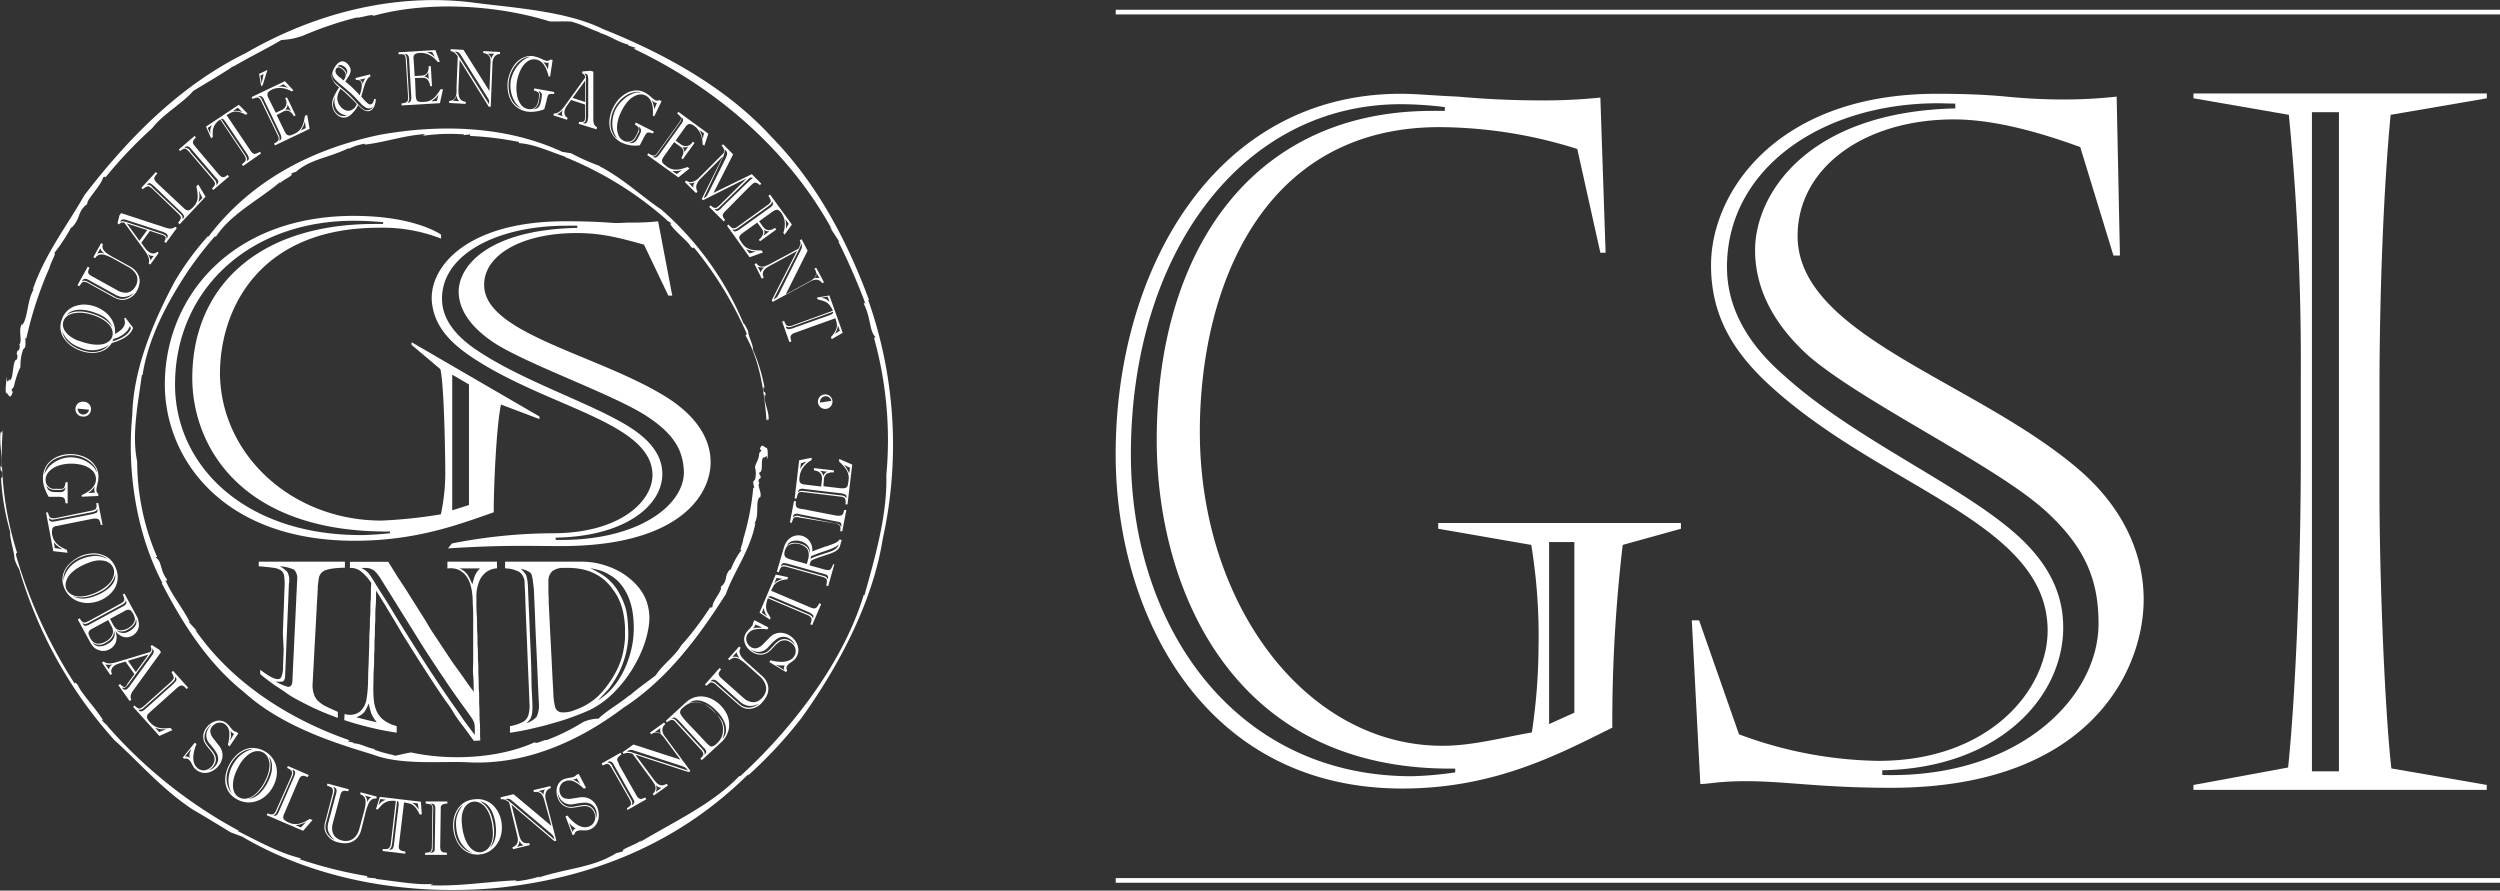
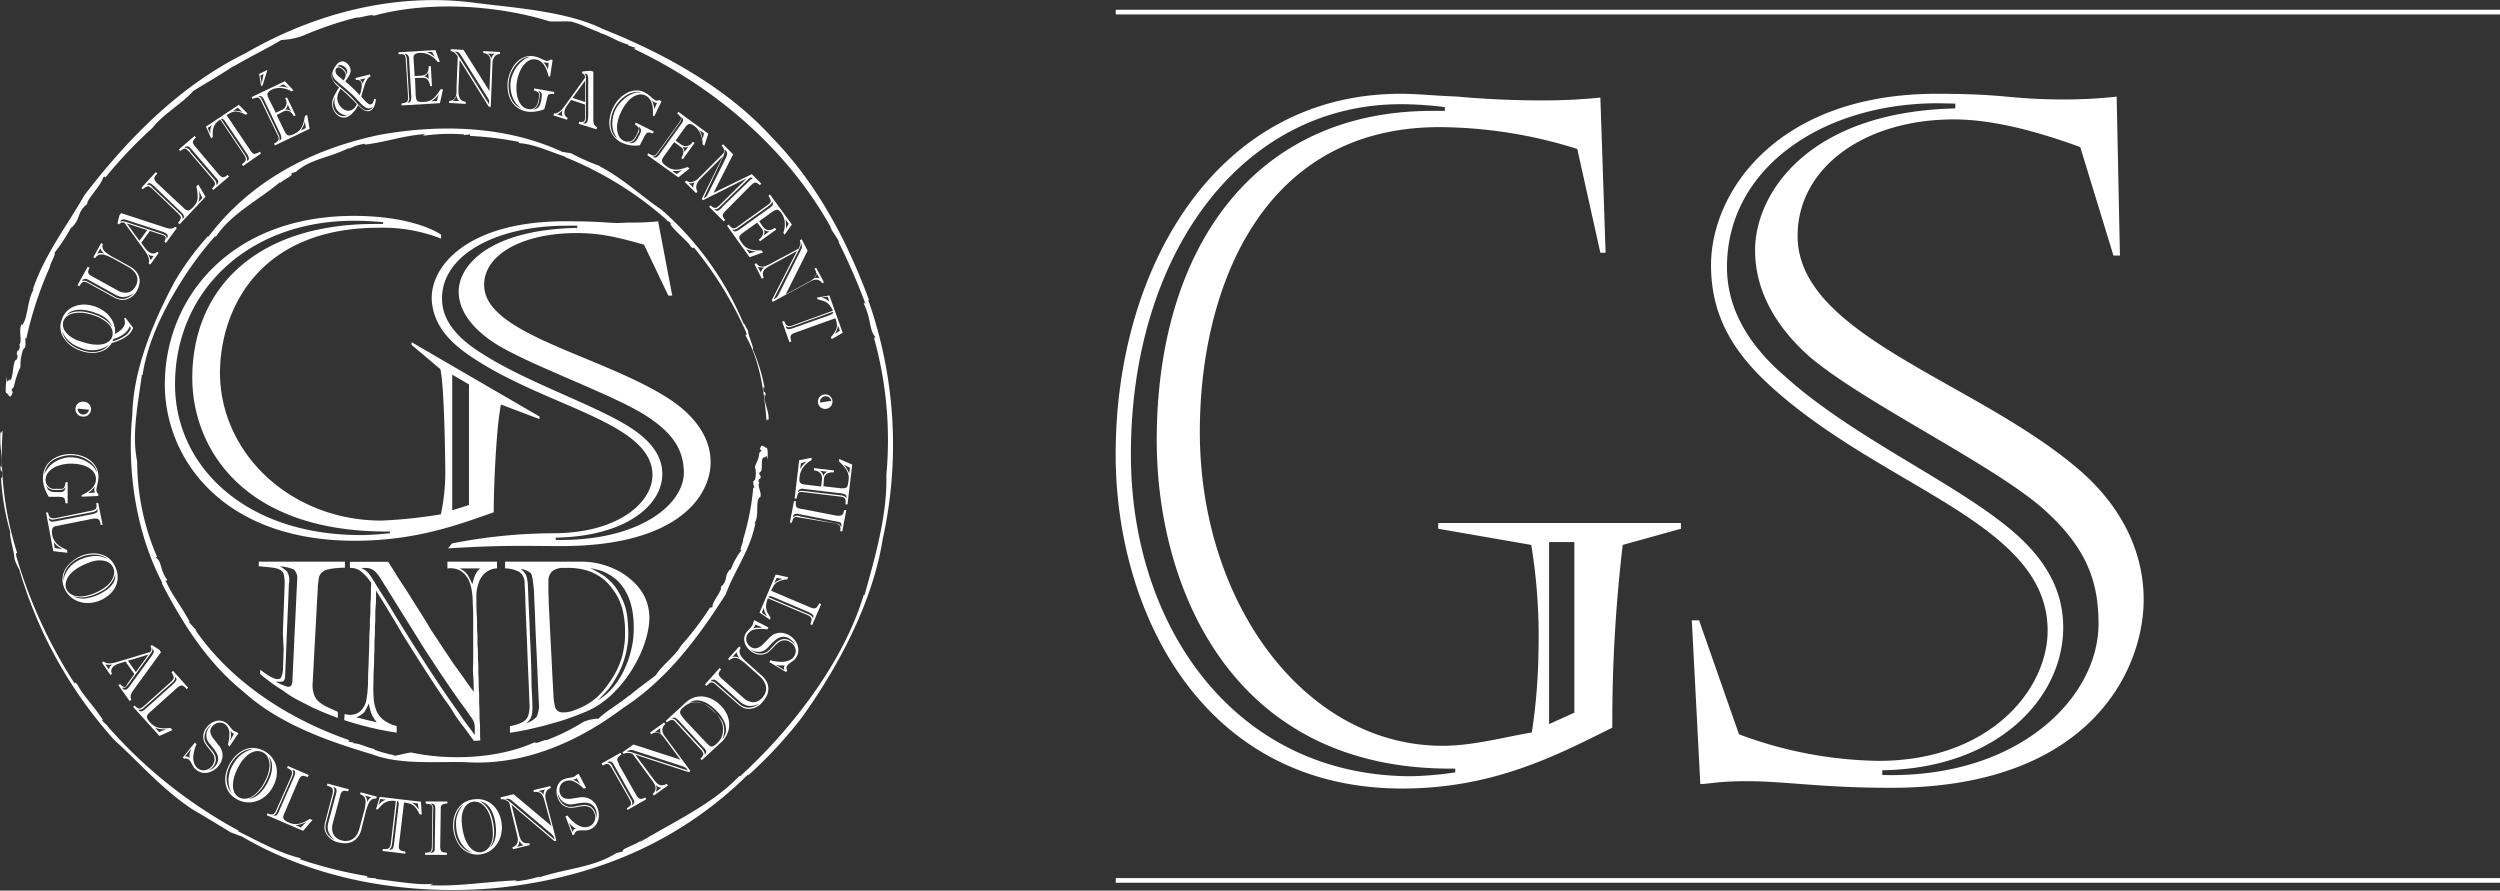
<svg xmlns="http://www.w3.org/2000/svg" viewBox="0 0 343.36 122.32">
  <rect x="0" y="0" width="343.36" height="122.32" fill="#333333" stroke="none" />
  <g id="f98befeb-07a7-4f0d-a40a-8f23a98c47f7" data-name="Calque 2">
    <g id="b8fb3450-ab36-4ef9-8ef9-5fe6f2d339bf" data-name="Elements front">
      <g>
        <g>
          <rect x="153.24" y="120.6" width="190.12" height="0.64" style="fill: #fff" />
          <path d="M212.76,74.45v25l3.47-1.57V74.45Zm-12.89,31.11c-30.78.39-41-25-41-45.1,0-26,13.08-45.23,37.83-45.23h1.74v-.52a49.59,49.59,0,0,0-6-.4c-22,0-37.12,20.66-37.12,48.11,0,23.66,14.31,44.19,38.55,44.19a47.21,47.21,0,0,0,6-.53Zm31-32.94-8,2.22a208.81,208.81,0,0,0-1.43,25.1c-7.37,3.65-16.16,8.36-28.84,8.36-27.5,0-39.37-24.31-39.37-45.88,0-25.62,13.81-49.54,39.17-49.54,2.14,0,4.6.26,7.67.38,3.07.27,6.85.53,11.66.53a75.59,75.59,0,0,0,8.07-.39l.72,21.31h-.72l-3.17-14.25a63.74,63.74,0,0,0-18.92-3c-24.53,0-32.92,22.35-32.92,41.83,0,23.66,14.52,43.14,33.33,43.14,4.2,0,8.39-1.18,12.27-1.83a81.48,81.48,0,0,0,.92-11.76,77.58,77.58,0,0,0-1-14l-12.78-2.22v-.79h33.33Z" style="fill: #fff" />
-           <path d="M317.53,105.94h3.71V15.41h-3.71Zm24,2.54H301.26v-.67l13-2.4C315.34,95,316,76.93,316,63.15v-11a349.87,349.87,0,0,0-1.64-36.38l-13.1-2.27v-.66h40.29v.66l-13.21,2.27c-1,10.44-1.53,25-1.53,37.58V67.84c0,12,.76,30.08,1.63,37.7l13.11,2.27Z" style="fill: #fff" />
          <path d="M266.19,14.18c-16,0-29,9-29,22.49,0,4.44,1.76,9.67,7.95,15,9.56,8.63,24.11,14.9,31.76,21.7,5.15,4.57,6.47,9,6.47,12.81,0,9.54-8.82,19.35-24.85,19.61v.65c18.68.52,29.7-10.59,29.7-20.78,0-5.76-1.61-10.46-7.64-15.82C273.4,63.6,256.05,55.36,248.54,49c-5.87-5.22-7.49-10.45-7.49-14.64,0-7.71,7.2-19,27.5-19.47v-.66Zm-27.35,86.67A56.68,56.68,0,0,0,258,104.5c15.29,0,23.23-9.8,23.23-17.9,0-14.64-22.05-19.35-37.5-33.07C238.25,48.69,235,43.6,235,36.41c0-10.07,9.12-23.53,31-23.53,3.68,0,6.78.12,9.56.39s5.3.39,7.65.39a65.47,65.47,0,0,0,7.5-.39l.45,21.83h-.89l-4.56-14.9c-5.73-2.09-11.91-3.8-17.35-3.8-12.35,0-21.47,6.67-21.47,16,0,13.84,24.85,20,39,32.41,7.79,6.93,8.53,14.25,8.53,17.52,0,9.93-7.64,25.87-34.7,25.87-9.56,0-14.56-.91-19.86-.91-3.82,0-5.14.39-6.33.39l-1.17-22.48h1Z" style="fill: #fff" />
          <rect x="153.24" y="1.34" width="190.12" height="0.64" style="fill: #fff" />
        </g>
        <g>
          <path d="M41.14,118l.22-.11c-2.94-.7-5.92-2.35-8.74-3.77l.22,0A64.9,64.9,0,0,1,14.65,99.6c.09.08.16.08.26.17a6.77,6.77,0,0,1-.93-.86c0-.11.14,0,.25.14-.84-1.49-3.12-3.88-3.5-4.9-.28-.39-.49-.5-.44-.22A66.38,66.38,0,0,1,2.21,76.29c0-.31,0-.39.15-.33a44.65,44.65,0,0,1-2-16.71c-.13-.22-.16.57-.27,0-.22,1.82.28,3.32.13,5L.05,64c0,1.2.33.22.25,1.47-.07.5-.17-.11-.16.12a33.13,33.13,0,0,0,1.27,7.5c-.14.64.55,2.68.58,3.65a6,6,0,0,0,.65,1.45,60.35,60.35,0,0,0,13.1,23.49c3.19,2.83,6.51,6.74,10.77,9.53,0,0,0,0,0,0,1.44.83,3.48,2.07,5.16,3.1l1.57.59c10.24,6,22.7,8.11,34.63,7.09,13.54-1.31,25.42-6.27,34.89-15.64,0,0,.12,0-.12.25a60.47,60.47,0,0,0,7.45-8l0,0c5.21-7.25,9.79-16,11.15-24.58a59.8,59.8,0,0,0-2-32.83h.11c-3.06-8.26-7.16-16-13.37-22.37C99.89,12.12,91.27,7.35,82.84,4,77.66,1.44,70.1,1.05,64.89.34,54-1,43.08,1.89,33.72,7.31,24.64,11.77,17.49,19.14,11.6,26.8c-2.26,4-5.45,8.09-7.11,13l.18-.13c-1,1.61-.79,4.06-1.66,5l0-.19c-.56.87.12,2.37-.37,2.86l.1.18c-.22,1.16-.2.1-.44,1,0,.34.24.18,0,.87-.64,0-.39,2.86-1,2.84.09-.64-.4,1-.33-.49C.87,52.14.62,54.13.93,54c.29.21.46,1,.82-.16l-.18-.27c.27-.37.15-.29.33-.41a11.94,11.94,0,0,1,.91-2.77h0A6.55,6.55,0,0,1,3.18,48l.18-.2c.33-.3-.06-1.83.25-1.27a50.68,50.68,0,0,1,3.2-9.78c.06-.51,1.17-2.44.55-1.87a24.79,24.79,0,0,0,2.48-3.77c0,.05,0,.1-.06.22C11.16,30,10.52,29.14,12,28c-.21-.48,1.93-2.55,2.16-3.63.2-.12.32-.13.32,0a60.63,60.63,0,0,1,6.45-6.79c1.41-1.87,4.29-3.5,5.59-5.07,1.39-.88,3.7-2.17,5.59-3.47L32,9.17c2.22-1.32,5.11-2.73,6.64-3.68a9.71,9.71,0,0,0,3-.6A48.6,48.6,0,0,1,49,2.4c.44.12,2.11-.55,2.31-.23,7.14-2,16.61-1.58,24.12.75H75.3c1,.09,2.28-.05,3.34.07.09,0,.06.1-.14,0,1.41.34,2.6,1.05,4,1.5,0,0,0,0-.27,0,1.34.3,2.51,1.25,4.07,1.64l0,.12,1,.32c-.07.09-.17.21-.64-.05,11.13,5.17,21.45,13.74,27.61,25l-.32-.36,1.35,2.08c-.05,0-.13-.08-.21-.17a88.27,88.27,0,0,1,3.79,8.69c-.06,0-.29-.41-.22,0,1,2.07.7,3.57,1.56,4.52,0,.11-.11.21-.22,0a52.13,52.13,0,0,1,1.73,19c.15,5.36-1.51,11.15-3,16.46l-.09-.06c-2.1,6.9-6.36,13.42-11.19,19a73.32,73.32,0,0,1-5.78,5.92l-.15,0c-3.65,3.84-9,6.27-13.64,9.07l.26-.33c-.62.66-3,1.27-2.55,1.59l-.94.24c-3.24,2-6.44,2-10.77,3.38l.27-.18a15.72,15.72,0,0,1-3.45.68c.13,0,.06-.07.34-.14-3.78.13-7.94.87-12,.67l.46-.2c-1.94.25-5.44-.39-7.95-.67l.16-.07-1.28-.11v-.2A59.85,59.85,0,0,1,41.14,118" style="fill: #fff" />
          <path d="M10.67,56.12a.78.78,0,0,0,1.55.15Zm.7,1.09a1,1,0,0,1-1-1.12,1,1,0,0,1,1.18-.91,1,1,0,0,1,.94,1.12,1,1,0,0,1-1.14.91" style="fill: #fff" />
          <path d="M114.17,55.06a.77.77,0,0,0-.88-.63.78.78,0,0,0-.66.86Zm-.94-.89a1,1,0,1,1-.88,1.16,1,1,0,0,1,.88-1.16" style="fill: #fff" />
          <g>
            <path d="M80.55,97.71c-.79.34-1.51.61-2.2.86s-1.33.45-2,.64-1.26.37-1.91.53-1.32.32-2,.47-1.52.3-2.4.43l0-.91a6.05,6.05,0,0,0,1.73-.55,1.59,1.59,0,0,0,.78-.91,4.46,4.46,0,0,0,.17-1.68l-.09-2.31-.09-2.09-.08-1.94-.07-1.85-.08-1.86-.08-1.93-.08-2.09c0-.73-.06-1.5-.1-2.32a1.91,1.91,0,0,0-.68-1.62,4.32,4.32,0,0,0-2-.52l0-.92H79.83a10.72,10.72,0,0,1,2,.18,11.28,11.28,0,0,1,1.83.52,11.13,11.13,0,0,1,1.63.77,10,10,0,0,1,1.38,1,7.72,7.72,0,0,1,1.09,1.13,6.46,6.46,0,0,1,.8,1.27,6.23,6.23,0,0,1,.47,1.4,7.11,7.11,0,0,1,.16,1.56A9.18,9.18,0,0,1,89,86.58a12.79,12.79,0,0,1-.44,1.69,16.79,16.79,0,0,1-.7,1.75c-.28.59-.59,1.18-.95,1.78a20.23,20.23,0,0,1-1.21,1.75,18.87,18.87,0,0,1-1.47,1.65,13,13,0,0,1-1.73,1.43A11.06,11.06,0,0,1,80.55,97.71ZM74,96.43l-.11-2.38-.09-2.13-.09-2-.09-1.91-.09-2L73.46,84l-.11-2.38c0-.64-.08-1.18-.14-1.63A5.27,5.27,0,0,0,73,78.89c-.21-.52-1.5-.78-1.5-.78a3.49,3.49,0,0,1,.76.88,5.87,5.87,0,0,1,.25,1.61l.1,2.5.1,2.23.08,2.06.09,2,.08,2.07L73,93.7c0,.78.07,1.61.1,2.5a11.28,11.28,0,0,1,0,1.59,2.62,2.62,0,0,1-.25.92,3.88,3.88,0,0,1-.55.62,3.41,3.41,0,0,0,1.41-.89A3.87,3.87,0,0,0,74,96.43Zm1.35-13.9.12,2.35.1,2.06.1,1.92.1,1.92.1,2.06L76,95.19a8.45,8.45,0,0,0,.25,1.94,1,1,0,0,0,.8.7A4,4,0,0,0,79,97.5a10.21,10.21,0,0,0,1.3-.57,11.26,11.26,0,0,0,1.12-.71,8.28,8.28,0,0,0,1-.89,10,10,0,0,0,.92-1.09,15.65,15.65,0,0,0,.92-1.37,11.75,11.75,0,0,0,.68-1.31,12.31,12.31,0,0,0,.47-1.28A9.74,9.74,0,0,0,85.68,89a11.94,11.94,0,0,0,.16-1.37c0-.47,0-1,0-1.45a12.41,12.41,0,0,0-.24-2,8.24,8.24,0,0,0-.55-1.74,7,7,0,0,0-.87-1.47A7.47,7.47,0,0,0,83,79.65a6.52,6.52,0,0,0-1.14-.77,6.6,6.6,0,0,0-1.26-.53,8.49,8.49,0,0,0-1.42-.29A10.61,10.61,0,0,0,77.52,78a2.51,2.51,0,0,0-1.67.45,1.83,1.83,0,0,0-.53,1.25c0,.27,0,.64,0,1.12S75.34,81.85,75.37,82.53Zm6.72,13.7a12.43,12.43,0,0,0,1.43-1.09,10.14,10.14,0,0,0,1.23-1.43,12.5,12.5,0,0,0,1-1.71,14.68,14.68,0,0,0,.74-1.92A14.1,14.1,0,0,0,86.93,88a14.41,14.41,0,0,0,.11-2.2,14.9,14.9,0,0,0-.13-1.56,9.32,9.32,0,0,0-.3-1.38,7.47,7.47,0,0,0-.47-1.23,6.73,6.73,0,0,0-.64-1.07,6.28,6.28,0,0,0-.8-.91,6,6,0,0,0-1-.71,5.23,5.23,0,0,0-1.25-.58c-.43-.14-1.4-.34-1.4-.34a17.73,17.73,0,0,1,1.8,1,7.63,7.63,0,0,1,1.42,1.29,7.52,7.52,0,0,1,1,1.6A8.41,8.41,0,0,1,86,83.82a13.36,13.36,0,0,1,.26,2.32,12.42,12.42,0,0,1,0,1.84,14.19,14.19,0,0,1-.29,1.75,13.25,13.25,0,0,1-.54,1.69,11.44,11.44,0,0,1-.81,1.65,13.41,13.41,0,0,1-1.08,1.62C83.06,95.21,82.09,96.23,82.09,96.23Z" style="fill: #fff" />
            <path d="M61.45,78.08v-.94h6.81l0,.92a2.63,2.63,0,0,0-1.49.52,3.07,3.07,0,0,0-1,1.39,5.52,5.52,0,0,0-.34,2.18c0,.87,0,1.69.06,2.47s0,1.52.06,2.24,0,1.4.06,2.07,0,1.34.06,2,0,1.29.05,2,0,1.3.06,2,0,1.36.05,2.07,0,1.46.07,2.24,0,1.6.07,2.46l-.88.06c-.53-.71-1-1.4-1.52-2.07s-1-1.31-1.39-2-.86-1.24-1.27-1.85-.81-1.19-1.19-1.77l-1.13-1.73-1.11-1.72c-.36-.58-.73-1.15-1.09-1.74l-1.12-1.78L54.16,85.2c-.39-.63-.8-1.29-1.21-2l-1.3-2.09c0,.86,0,1.65-.07,2.4s0,1.44-.06,2.11,0,1.32-.06,2,0,1.3-.05,2,0,1.37-.06,2.12-.05,1.54-.07,2.41a16.13,16.13,0,0,0,.07,2.07,5.19,5.19,0,0,0,.42,1.55,3.25,3.25,0,0,0,1,1.18,5,5,0,0,0,1.71.77l0,.91c-.74-.12-1.38-.23-2-.35s-1.13-.24-1.67-.37-1.07-.27-1.65-.43-1.18-.35-1.88-.58l.05-.84a2.32,2.32,0,0,0,2.07-.3,2.81,2.81,0,0,0,.93-1.7c.07-.37.12-.8.16-1.27s.06-1,.07-1.59c0-.87.06-1.68.08-2.43s.05-1.46.07-2.14,0-1.34.06-2,0-1.32.07-2,0-1.38.07-2.13,0-1.56.08-2.43a6.88,6.88,0,0,0-1.35-1.54A2.3,2.3,0,0,0,48.21,78h-.15l0-.84h5.26c.43.69.85,1.35,1.24,2L55.77,81l1.1,1.75,1.06,1.68c.35.55.69,1.1,1,1.64s.71,1.09,1.07,1.65l1.11,1.68c.38.57.77,1.16,1.18,1.76L63.62,93q.67,1,1.44,2c0-.8,0-1.53-.07-2.22s0-1.33,0-2,0-1.21,0-1.81,0-1.2,0-1.82,0-1.26,0-2,0-1.42-.06-2.21a12.65,12.65,0,0,0-.06-1.28,7.53,7.53,0,0,0-.18-1.06,3.89,3.89,0,0,0-.72-1.56,3,3,0,0,0-1-.79A2.84,2.84,0,0,0,61.45,78.08ZM64.07,97.6c-.51-.7-1-1.38-1.44-2s-.89-1.28-1.3-1.89-.81-1.19-1.19-1.77L59,90.21c-.37-.56-.72-1.11-1.07-1.66L56.91,86.9l-1.06-1.7-1.1-1.76-1.16-1.87-1.25-2a5.38,5.38,0,0,0-.81-1.07A1.9,1.9,0,0,0,50.17,78h-.58a3,3,0,0,1,1.08.79,15.69,15.69,0,0,1,1,1.56L53,82.44c.42.67.82,1.33,1.22,2l1.15,1.86,1.12,1.79c.37.58.73,1.16,1.1,1.73l1.1,1.72,1.14,1.73c.38.58.78,1.17,1.19,1.77s.83,1.22,1.28,1.85.9,1.29,1.38,2l1.53,2.06c0-.33,0-.64,0-1a3.12,3.12,0,0,0-.09-.69,2.63,2.63,0,0,0-.28-.56C64.67,98.44,64.42,98.09,64.07,97.6Zm-15.15.91,1.41.36c.42.11.85.2,1.42.33A5.66,5.66,0,0,1,51,98a11.05,11.05,0,0,1-.36-1.39,6.77,6.77,0,0,1-.6,1.18A2.51,2.51,0,0,1,48.92,98.51Zm17-20.44h-2.8a2.72,2.72,0,0,1,1.05.8,8.79,8.79,0,0,1,.7,1.39s.23-.94.41-1.31A2.87,2.87,0,0,1,65.93,78.07Z" style="fill: #fff" />
            <path d="M35.55,77.14H47.37l0,.83a12.78,12.78,0,0,0-1.48.09,5.78,5.78,0,0,0-1.12.23,1.42,1.42,0,0,0-1,1.25c-.05.39-.09.71-.12.93a2.17,2.17,0,0,0,0,.31l-.14,2.4-.11,2.12-.11,2-.11,2-.11,2.12-.13,2.4a3.81,3.81,0,0,0,.14,1.41,2.32,2.32,0,0,0,.56,1,4.39,4.39,0,0,0,.9.67c.35.19,1,.49,1.86.87l0,.83c-.8-.29-1.51-.57-2.17-.85s-1.27-.56-1.85-.85-1.12-.57-1.66-.86-1.06-.61-1.59-1-1.08-.7-1.64-1.1-1.14-.85-1.75-1.36v-.6a11.7,11.7,0,0,0,1.11.78,4.61,4.61,0,0,0,.83.42c.46.16.77.11.92-.12a3.23,3.23,0,0,0,.27-1.41l.09-2.44L38.85,87l.07-2L39,82.9l.09-2.44A6.17,6.17,0,0,0,39,79a1,1,0,0,0-.47-.7,2.56,2.56,0,0,0-1-.32q-.62-.09-2-.21Zm4.13,3-.09,2.35-.09,2.06-.08,1.92-.08,1.93-.08,2.06-.1,2.35c0,.43-.13.69-.32.79a3.42,3.42,0,0,1-1,0,8.36,8.36,0,0,0,1.63.72c.43.07.66-.19.69-.77l.1-2.24.1-2,.08-1.84.09-1.8.09-1.85.09-2,.11-2.24a1.69,1.69,0,0,0-.44-1.35,5.63,5.63,0,0,0-1.94-.45,4.11,4.11,0,0,1,1,.75,2.07,2.07,0,0,1,.28,1.22,1.21,1.21,0,0,1,0,.19A1.49,1.49,0,0,1,39.68,80.15Z" style="fill: #fff" />
          </g>
          <path d="M62.11,51.46V70.09l2.3-.73V52.8ZM53.57,73c-20.38.18-27.16-11.68-27.16-21.09,0-12.17,8.67-21.15,25.06-21.15h1.15v-.25c-1.49-.12-2.64-.19-4-.19-14.56,0-24.58,9.67-24.58,22.5,0,11.07,9.47,20.67,25.52,20.67,1.22,0,2.78-.13,4-.25ZM74.09,57.56l-5.28-2c-.61,2.76-1,10.95-1,14.8-4.88,1.71-10.69,3.91-19.1,3.91-18.21,0-26.07-11.37-26.07-21.46,0-12,9.14-23.16,25.94-23.16,8.5,0,12,2.58,12,2.58l0,.54a22,22,0,0,0-8.56-1.49c-16.26,0-21.81,11-21.81,20.07C30.34,62.39,40,71.5,52.42,71.5a67.7,67.7,0,0,0,8.13-.86,27.36,27.36,0,0,0,.61-5.49c0-2.09-.14-12.25-.68-14.45l-3.95-3.33V47L74.09,57.2Z" style="fill: #fff" />
          <path d="M77.8,31c-9.88,0-17.54,4.22-17.07,10.53.16,2.07,1.42,4.51,5.43,7,6.19,4,15.4,7,20.35,10.15,3.34,2.14,4.31,4.22,4.44,6,.34,4.46-4.76,9-14.63,9.16l0,.31c11.53.24,18-5,17.59-9.72-.2-2.7-1.37-4.89-5.28-7.4C84,54.11,73,50.25,68.14,47.26c-3.81-2.44-5-4.89-5.13-6.85-.28-3.61,3.77-8.86,16.27-9.11l0-.31ZM62.07,74.64a72.57,72.57,0,0,1,13.84-1.4c9.43,0,14-4.59,13.69-8.38-.51-6.84-14.28-9-24.29-15.47-3.53-2.25-5.7-4.64-6-8-.36-4.71,4.79-11,18.31-11,2.27,0,4.18.05,5.9.18s1.71,0,3.15,0a33,33,0,0,0,3.72-.17l1.94,10.2h-.54l-3.34-7c-3.61-1-5.9-1.59-9.26-1.59-7.62,0-13,3.12-12.68,7.46.49,6.49,16,9.36,25.17,15.17,5.06,3.24,5.77,6.66,5.89,8.18C98,67.49,93.81,75,77.12,75c-4.63,0-8-.17-15.59.32Z" style="fill: #fff" />
          <g>
            <path d="M13.51,68.12l-2.29.1V68a5.35,5.35,0,0,0,.86-.47,3.18,3.18,0,0,0,.63-.55,2,2,0,0,0,.36-.58,1.66,1.66,0,0,0-.34-1.73,3,3,0,0,0-1.23-.74,5.89,5.89,0,0,0-1.8-.25A5.2,5.2,0,0,0,7.91,64a2.9,2.9,0,0,0-1.22.81,1.62,1.62,0,0,0-.43,1.09,1.41,1.41,0,0,0,.16.64,1.25,1.25,0,0,0,.41.44,1.06,1.06,0,0,0,.42.15,2.35,2.35,0,0,0,.56,0,3.86,3.86,0,0,0,.73,0,.38.38,0,0,0,.29-.23A2,2,0,0,0,9,66.23h.29l0,2.9H9a2,2,0,0,0-.13-.62.4.4,0,0,0-.29-.22,2.92,2.92,0,0,0-.71-.06H6.69a4.87,4.87,0,0,1-.4-.79A4.51,4.51,0,0,1,6,66.6a3.67,3.67,0,0,1-.1-.86,3.31,3.31,0,0,1,.28-1.42A2.81,2.81,0,0,1,7,63.26a3.69,3.69,0,0,1,1.2-.66,4.63,4.63,0,0,1,1.44-.24,5,5,0,0,1,1.44.21,3.94,3.94,0,0,1,1.25.61,3.22,3.22,0,0,1,.87,1,2.55,2.55,0,0,1,.32,1.25,4,4,0,0,1-.14,1.07,5.27,5.27,0,0,0-.14.75.64.64,0,0,0,.26.58Zm-7.42-3a5.66,5.66,0,0,1,.45-.76,3,3,0,0,1,.61-.64,4.05,4.05,0,0,1,1.19-.66,4,4,0,0,1,1.34-.25,4.6,4.6,0,0,1,1.56.28,4.31,4.31,0,0,1,1.35.8,2.57,2.57,0,0,1,.43.48c.1.15.21.33.32.53a2.75,2.75,0,0,0-.17-.51,2.35,2.35,0,0,0-.52-.72,3.79,3.79,0,0,0-.83-.61,4.25,4.25,0,0,0-1-.41,4.58,4.58,0,0,0-1.12-.13,4.44,4.44,0,0,0-1.43.25A3.5,3.5,0,0,0,7,63.42a3.16,3.16,0,0,0-.47.52,2.88,2.88,0,0,0-.27.52A5.58,5.58,0,0,0,6.09,65.11Zm2.09,2.17H7.5a1.56,1.56,0,0,1-.63-.14,1.27,1.27,0,0,1-.52-.46,1.36,1.36,0,0,0,.26.54.92.92,0,0,0,.43.28,2.11,2.11,0,0,0,.67.07,4.4,4.4,0,0,0,.74,0,.56.56,0,0,0,.35-.17A.72.72,0,0,0,9,66.93a1,1,0,0,1-.3.26A1,1,0,0,1,8.18,67.28Zm3.93.43.94-.07a1,1,0,0,1-.1-.33c0-.07,0-.13,0-.18S13,67,13,67a1.19,1.19,0,0,0,0-.14A4,4,0,0,1,12.11,67.71Z" style="fill: #fff" />
            <path d="M13.21,69.09l.28,0,.6,3-.28,0,0-.13a1.67,1.67,0,0,0-.17-.51.51.51,0,0,0-.32-.21,1.83,1.83,0,0,0-.55,0l-5,1a.9.9,0,0,0-.44.17.56.56,0,0,0-.17.36,1.86,1.86,0,0,0,0,.64,3.59,3.59,0,0,0,.19.63,2.11,2.11,0,0,0,.35.53,3.41,3.41,0,0,0,.59.49,5.37,5.37,0,0,0,.9.46l.08.4-1.95-.22-1-5.32.28,0v0a1.47,1.47,0,0,0,.2.57.44.44,0,0,0,.31.21,1.62,1.62,0,0,0,.52,0l4.83-1a2,2,0,0,0,.56-.17.44.44,0,0,0,.23-.32A1.53,1.53,0,0,0,13.21,69.09Zm-.57,1.26-5.22,1a.89.89,0,0,1-.4,0,.73.73,0,0,1-.29-.19s0,0,0,.08v.08c.06.29.34.39.83.29l4.9-.95a3.3,3.3,0,0,0,.75-.22c.16-.08.21-.22.17-.44l0-.13a.76.76,0,0,1-.22.29A1.34,1.34,0,0,1,12.64,70.35ZM7.38,74.47l.15.8,1.08.18A3.81,3.81,0,0,1,7.92,75,2.94,2.94,0,0,1,7.38,74.47Z" style="fill: #fff" />
            <path d="M11.25,76.3a5.78,5.78,0,0,1,.86-.23,4.73,4.73,0,0,1,.83-.07,3.59,3.59,0,0,1,.8.11,3.64,3.64,0,0,1,.72.26,2.76,2.76,0,0,1,.64.43,3.14,3.14,0,0,1,.49.59,4.1,4.1,0,0,1,.36.76,3.1,3.1,0,0,1,.2,1.39,3.06,3.06,0,0,1-.41,1.28,3.69,3.69,0,0,1-.9,1,4.65,4.65,0,0,1-1.27.72,4.58,4.58,0,0,1-1.52.28,3.83,3.83,0,0,1-1.4-.26,3.5,3.5,0,0,1-1.14-.76,3.24,3.24,0,0,1-.74-1.19,2.92,2.92,0,0,1-.18-1.3A3,3,0,0,1,9,78.11a3.59,3.59,0,0,1,.91-1A5,5,0,0,1,11.25,76.3Zm3.58.46a3.47,3.47,0,0,0-1.66-.59,4.33,4.33,0,0,0-1.88.28,4.61,4.61,0,0,0-1.38.77A3.36,3.36,0,0,0,9,78.33a3.27,3.27,0,0,0-.31,1.41,3.85,3.85,0,0,1,.86-1.81,4.39,4.39,0,0,1,1.91-1.25,4.53,4.53,0,0,1,1.16-.28,3.56,3.56,0,0,1,1.08,0A5.51,5.51,0,0,1,14.83,76.76Zm-2.63.52a8.48,8.48,0,0,0-1.51.72,5.13,5.13,0,0,0-1.07.88,2.6,2.6,0,0,0-.54,1,1.55,1.55,0,0,0,0,.93,1.5,1.5,0,0,0,.45.64,1.91,1.91,0,0,0,.78.39,3.08,3.08,0,0,0,1.07.06,5.93,5.93,0,0,0,1.34-.33,7.24,7.24,0,0,0,1.42-.71,4.53,4.53,0,0,0,1-.87,2.47,2.47,0,0,0,.49-1,1.58,1.58,0,0,0-.05-.94,1.55,1.55,0,0,0-.46-.65,1.91,1.91,0,0,0-.77-.37,3.59,3.59,0,0,0-1-.05A4.51,4.51,0,0,0,12.2,77.28Zm3.63,1.6a2.82,2.82,0,0,1-.51,1.1,4.21,4.21,0,0,1-1,1,7.68,7.68,0,0,1-1.52.74,4.92,4.92,0,0,1-1.48.33A3.67,3.67,0,0,1,10,81.86a2.7,2.7,0,0,0,.89.31,3,3,0,0,0,1,0,5.44,5.44,0,0,0,1.13-.3,6.48,6.48,0,0,0,1.53-.79,3.48,3.48,0,0,0,1-1A1.9,1.9,0,0,0,15.83,78.88Z" style="fill: #fff" />
-             <path d="M12.42,88.28l-1.74-3.21.25-.14L11,85a1.11,1.11,0,0,0,.4.46.5.5,0,0,0,.41,0,5.22,5.22,0,0,0,.63-.3l4-2.19a2.47,2.47,0,0,0,.5-.34.42.42,0,0,0,.13-.36,1.74,1.74,0,0,0-.22-.61l.25-.13,1.66,3.08a2.16,2.16,0,0,1,.28.82,1.92,1.92,0,0,1,0,.76,1.72,1.72,0,0,1-.32.65,1.66,1.66,0,0,1-.57.48,1.58,1.58,0,0,1-.78.21,1.61,1.61,0,0,1-.8-.22,2.49,2.49,0,0,1-.73-.66,2.33,2.33,0,0,1,.08,1.53,1.76,1.76,0,0,1-.89,1,1.89,1.89,0,0,1-.71.22,1.73,1.73,0,0,1-.71-.1A1.92,1.92,0,0,1,13,89,2.87,2.87,0,0,1,12.42,88.28Zm-.08-2.54,4.59-2.48a.89.89,0,0,0,.4-.35.51.51,0,0,0-.07-.48l0-.08a.45.45,0,0,1-.08.38,1.42,1.42,0,0,1-.45.34l-4.51,2.44a1.34,1.34,0,0,1-.54.19.59.59,0,0,1-.36-.13l.06.11q.16.31.42.27A1.58,1.58,0,0,0,12.34,85.74Zm2.52-.58-2.23,1.21a1.24,1.24,0,0,0-.34.24.49.49,0,0,0-.13.28.67.67,0,0,0,.05.33,2.62,2.62,0,0,0,.22.47,1.37,1.37,0,0,0,.53.58,1.16,1.16,0,0,0,.7.13,2.24,2.24,0,0,0,.84-.28,2.16,2.16,0,0,0,.72-.59,1.43,1.43,0,0,0,.3-.71,1.35,1.35,0,0,0-.18-.76Zm.78,1.47a1.46,1.46,0,0,1-.22.89,2.24,2.24,0,0,1-.85.73,1.59,1.59,0,0,1-1.89,0,1.22,1.22,0,0,0,.88.52,2.17,2.17,0,0,0,1.21-.32,2,2,0,0,0,.86-.82A1.17,1.17,0,0,0,15.64,86.63ZM15.11,85l.4.74a1.78,1.78,0,0,0,.57.7,1.12,1.12,0,0,0,.66.12,2.32,2.32,0,0,0,.81-.26,2.25,2.25,0,0,0,.57-.43,1.28,1.28,0,0,0,.33-.5.78.78,0,0,0,.06-.51,2.22,2.22,0,0,0-.23-.58c-.17-.3-.33-.47-.49-.52a.87.87,0,0,0-.64.14Zm.82,1.51a1.43,1.43,0,0,0,1.86.15,2.17,2.17,0,0,0,.6-.46,1.38,1.38,0,0,0,.33-.57,1,1,0,0,0-.06-.63,1.13,1.13,0,0,1-.26.78,2.34,2.34,0,0,1-.8.66A1.58,1.58,0,0,1,15.93,86.53Z" style="fill: #fff" />
            <path d="M17.54,93.85l.92-1.27-1.23-1.72-.89.27a2,2,0,0,0-.64.31,1,1,0,0,0-.39.51.66.66,0,0,0,.08.59l-.23.17L14,91l.23-.16c.33.33.93.36,1.78.1l4.65-1.4a.67.67,0,0,0,0-.79l.21-.15,1,.63.24.34-3.8,5.24a2,2,0,0,0-.36.7,1,1,0,0,0,.09.6l-.24.17-1.54-2.17.24-.16a1.48,1.48,0,0,0,.4.35.33.33,0,0,0,.36,0A1.81,1.81,0,0,0,17.54,93.85Zm-3.07-2.6.5.7a.81.81,0,0,1,.35-.6.77.77,0,0,1,.15-.1,2.49,2.49,0,0,1-.5.06A2.41,2.41,0,0,1,14.47,91.25Zm3.46,2.82,2.91-4a1.54,1.54,0,0,0,.26-.48.39.39,0,0,0-.08-.37L20.89,89a.77.77,0,0,1,0,.43,2.09,2.09,0,0,1-.27.44l-2.91,4a2.1,2.1,0,0,1-.44.5.37.37,0,0,1-.21.09l-.27,0,.05.08a.41.41,0,0,0,.61.1A2.43,2.43,0,0,0,17.93,94.07Zm-.36-3.32,1.09,1.55,1.73-2.4Z" style="fill: #fff" />
            <path d="M23.55,92.33l.22-.19,2.07,2.31-.21.19-.09-.1a1.62,1.62,0,0,0-.41-.35.46.46,0,0,0-.38,0,1.6,1.6,0,0,0-.46.31l-3.79,3.4a1,1,0,0,0-.28.37.54.54,0,0,0,0,.39,2.17,2.17,0,0,0,.37.54,3.1,3.1,0,0,0,.48.43,2.16,2.16,0,0,0,.57.28,2.83,2.83,0,0,0,.77.12,6.06,6.06,0,0,0,1-.06l.27.3-1.79.81-3.61-4,.21-.19,0,0a1.39,1.39,0,0,0,.46.38.46.46,0,0,0,.38,0,1.69,1.69,0,0,0,.43-.3l3.66-3.27a2.26,2.26,0,0,0,.39-.44.43.43,0,0,0,0-.4A1.67,1.67,0,0,0,23.55,92.33Zm.16,1.37-4,3.55a.8.8,0,0,1-.35.2.66.66,0,0,1-.34,0l.05.06s0,.06,0,.06c.2.23.49.17.87-.17l3.71-3.32a3.47,3.47,0,0,0,.53-.57.35.35,0,0,0-.08-.47l-.08-.1a.84.84,0,0,1,0,.37A1.5,1.5,0,0,1,23.71,93.7ZM21.3,99.93l.55.61,1-.39a3.64,3.64,0,0,1-.81,0A2.64,2.64,0,0,1,21.3,99.93Z" style="fill: #fff" />
            <path d="M26.76,102l.23.19a5.28,5.28,0,0,0-.41,1.44,2.54,2.54,0,0,0,.06,1.12,1.57,1.57,0,0,0,.49.75,1.32,1.32,0,0,0,1,.29,1.63,1.63,0,0,0,1.34-1.43,1.45,1.45,0,0,0-.19-.76,7.85,7.85,0,0,0-.6-.8,5.94,5.94,0,0,1-.52-.7,1.83,1.83,0,0,1-.24-.75,1.69,1.69,0,0,1,.09-.77,2.31,2.31,0,0,1,.41-.73,2.58,2.58,0,0,1,.6-.54,2.51,2.51,0,0,1,.7-.3,1.64,1.64,0,0,1,.73,0,1.59,1.59,0,0,1,.68.33,3.61,3.61,0,0,1,.49.52,3.26,3.26,0,0,0,.41.47,1,1,0,0,0,.44.19l.26.21-1.2,1.78-.24-.2a5.73,5.73,0,0,0,.21-1.71,1.54,1.54,0,0,0-.56-1.1,1,1,0,0,0-.58-.24,1.24,1.24,0,0,0-.65.09,1.29,1.29,0,0,0-.55.41,1,1,0,0,0-.27.81,2,2,0,0,0,.44.89l.67.86a2.39,2.39,0,0,1,.42.67,2.08,2.08,0,0,1,.11,1.13,2.46,2.46,0,0,1-.52,1.08,2.6,2.6,0,0,1-.94.74,2.16,2.16,0,0,1-1.11.21,1.82,1.82,0,0,1-1-.42,1.42,1.42,0,0,1-.35-.35l-.3-.53a1.62,1.62,0,0,0-.37-.52.66.66,0,0,0-.64-.12l-.2-.16Zm-.5.84-.87,1.08a.66.66,0,0,1,.34,0,.74.74,0,0,1,.29.18c0-.17,0-.29,0-.37s0-.18.05-.32S26.19,103.07,26.26,102.86ZM29,99.54a3.3,3.3,0,0,0-.46.45,1.92,1.92,0,0,0-.29.48,2.64,2.64,0,0,0-.15.55,1.9,1.9,0,0,0,0,.54,1.52,1.52,0,0,0,.27.59c.13.18.32.43.59.75a3.54,3.54,0,0,1,.51.71,1.42,1.42,0,0,1,.17.85,1.67,1.67,0,0,1-.37.83,2.07,2.07,0,0,1-.64.5,1.63,1.63,0,0,0,.93-.57,1.49,1.49,0,0,0,.4-.92,1.59,1.59,0,0,0-.19-.83,6,6,0,0,0-.65-.93l-.46-.56a1.8,1.8,0,0,1-.32-1.13,1.87,1.87,0,0,1,.43-1l.12-.15Zm2.64,2.1.51-.86a.82.82,0,0,1-.26-.14,1.64,1.64,0,0,1-.24-.27,1.65,1.65,0,0,1,.06.43,4.6,4.6,0,0,1,0,.49C31.62,101.47,31.61,101.59,31.61,101.64Z" style="fill: #fff" />
            <path d="M31.68,104.68a5.75,5.75,0,0,1,.54-.71,4.68,4.68,0,0,1,.61-.57,3.65,3.65,0,0,1,1.41-.65,2.88,2.88,0,0,1,.77,0,3,3,0,0,1,.76.16,4.34,4.34,0,0,1,.75.37,3.06,3.06,0,0,1,1,1,3,3,0,0,1,.47,1.25,3.59,3.59,0,0,1-.06,1.38,4.66,4.66,0,0,1-.56,1.35,4.21,4.21,0,0,1-1,1.15,3.64,3.64,0,0,1-1.26.66,3.28,3.28,0,0,1-2.68-.36,2.89,2.89,0,0,1-1-.92,3,3,0,0,1-.46-1.21,3.47,3.47,0,0,1,.07-1.39A5,5,0,0,1,31.68,104.68Zm3.1-1.85a3.39,3.39,0,0,0-1.67.56,4.35,4.35,0,0,0-1.31,1.38,4.52,4.52,0,0,0-.6,1.46,3.41,3.41,0,0,0,0,1.42,3.25,3.25,0,0,0,.62,1.3,3.92,3.92,0,0,1-.44-1.94,4.52,4.52,0,0,1,.73-2.17,4.59,4.59,0,0,1,.74-.94,4.21,4.21,0,0,1,.88-.64A6.12,6.12,0,0,1,34.78,102.83Zm-1.75,2a8.24,8.24,0,0,0-.74,1.49,4.89,4.89,0,0,0-.29,1.36,2.46,2.46,0,0,0,.16,1.08,1.5,1.5,0,0,0,.6.71,1.54,1.54,0,0,0,.76.23,1.94,1.94,0,0,0,.85-.18,3,3,0,0,0,.88-.62,5.89,5.89,0,0,0,.85-1.08,7.69,7.69,0,0,0,.68-1.43,4.74,4.74,0,0,0,.24-1.3,2.46,2.46,0,0,0-.21-1,1.63,1.63,0,0,0-.61-.71,1.5,1.5,0,0,0-.77-.22,1.81,1.81,0,0,0-.83.18,3.25,3.25,0,0,0-.82.58A4.7,4.7,0,0,0,33,104.87Zm3.85-1a2.85,2.85,0,0,1,.28,1.18,4,4,0,0,1-.24,1.4,7.23,7.23,0,0,1-.73,1.52,4.85,4.85,0,0,1-1,1.17,3.83,3.83,0,0,1-1.08.66,3.1,3.1,0,0,0,.9-.31,2.91,2.91,0,0,0,.78-.6,6.11,6.11,0,0,0,.71-.93,6.58,6.58,0,0,0,.71-1.57,3.66,3.66,0,0,0,.13-1.44A1.88,1.88,0,0,0,36.88,103.88Z" style="fill: #fff" />
            <path d="M39.43,105.47l.11-.26,2.86,1.23-.12.26-.12,0a1.56,1.56,0,0,0-.52-.15.46.46,0,0,0-.35.14,1.67,1.67,0,0,0-.29.48l-2,4.67a1.08,1.08,0,0,0-.1.45.53.53,0,0,0,.2.35,1.82,1.82,0,0,0,.56.33,2.58,2.58,0,0,0,.62.19,2.2,2.2,0,0,0,.63,0,3.11,3.11,0,0,0,.74-.21,6.62,6.62,0,0,0,.89-.48l.38.16-1.29,1.48-5-2.15.11-.26,0,0a1.54,1.54,0,0,0,.58.16.48.48,0,0,0,.35-.14,1.77,1.77,0,0,0,.27-.45l2-4.51a2.65,2.65,0,0,0,.18-.56.48.48,0,0,0-.14-.38A1.59,1.59,0,0,0,39.43,105.47Zm.72,1.18L38,111.53a.82.82,0,0,1-.23.33.66.66,0,0,1-.32.13l.07,0,.06,0c.28.12.52,0,.72-.52l2-4.57a2.9,2.9,0,0,0,.24-.74c0-.18-.06-.31-.26-.4l-.13,0a.76.76,0,0,1,.13.35A1.59,1.59,0,0,1,40.15,106.65Zm.42,6.67.75.33.76-.79a3.18,3.18,0,0,1-.74.33A2.76,2.76,0,0,1,40.57,113.32Z" style="fill: #fff" />
            <path d="M44.69,112.79l1-3.82a1.17,1.17,0,0,0,0-.56.45.45,0,0,0-.22-.28,4.86,4.86,0,0,0-.57-.24l.07-.27,2.93.78-.07.28a2.81,2.81,0,0,0-.54-.07.48.48,0,0,0-.32.13,1.07,1.07,0,0,0-.23.48l-1.07,4a2.19,2.19,0,0,0,0,1,1.45,1.45,0,0,0,.44.77,2,2,0,0,0,.87.45,2,2,0,0,0,1,0,1.74,1.74,0,0,0,.84-.54,2.72,2.72,0,0,0,.54-1.09l.62-2.31a5.86,5.86,0,0,0,.23-1.26,1.25,1.25,0,0,0-.16-.74,1.07,1.07,0,0,0-.59-.41l.07-.27,2.22.59-.07.28a.91.91,0,0,0-.66.15,1.57,1.57,0,0,0-.43.6,6.6,6.6,0,0,0-.34,1L49.61,114a2.67,2.67,0,0,1-.44.93,2.08,2.08,0,0,1-1.6.88,3.2,3.2,0,0,1-1.08-.11,2.46,2.46,0,0,1-1.81-1.46,1.68,1.68,0,0,1-.12-.69A2.87,2.87,0,0,1,44.69,112.79Zm.42.15,1.07-4c.13-.49,0-.77-.43-.83.19.16.23.43.13.81l-1.07,4a2,2,0,0,0,.07,1.46,2.61,2.61,0,0,0,1.1,1,4.15,4.15,0,0,1-.47-.47,2.23,2.23,0,0,1-.33-.51,1.79,1.79,0,0,1-.17-.67A2.27,2.27,0,0,1,45.11,112.94ZM51,109.51l-.89-.24a1.08,1.08,0,0,1,.3.93,1.76,1.76,0,0,1,.26-.44A.73.73,0,0,1,51,109.51Z" style="fill: #fff" />
            <path d="M52.16,109.45l5.65.66.12,1.74-.32,0a3.16,3.16,0,0,0-.6-1,1.69,1.69,0,0,0-.66-.46,5.41,5.41,0,0,0-.86-.17L54.8,116a1.24,1.24,0,0,0,0,.53.48.48,0,0,0,.28.28,2.49,2.49,0,0,0,.59.15l0,.29-3.11-.37,0-.28a2.94,2.94,0,0,0,.6,0,.53.53,0,0,0,.34-.21,1.2,1.2,0,0,0,.18-.58l.68-5.8a3,3,0,0,0-.85,0,1.74,1.74,0,0,0-.63.22,2.2,2.2,0,0,0-.44.33l-.54.59-.27,0Zm.79.38-.72-.09-.27.86a4.23,4.23,0,0,1,.45-.47A3.16,3.16,0,0,1,53,109.83Zm1.19,5.9.6-5.07a1.27,1.27,0,0,0,0-.45.26.26,0,0,0-.2-.2l-.69,5.87a1.71,1.71,0,0,1-.13.5.85.85,0,0,1-.29.31h.1a.4.4,0,0,0,.44-.19A2.34,2.34,0,0,0,54.14,115.73Zm3.36-4.53-.11-.85-.83-.1a1.77,1.77,0,0,1,.52.39A3.4,3.4,0,0,1,57.5,111.2Z" style="fill: #fff" />
            <path d="M58.44,110.08l3,0v.29a1.42,1.42,0,0,0-.65.12.5.5,0,0,0-.26.46,2.87,2.87,0,0,1,0,.35c0,.08,0,.12,0,.11l-.07,4.79a2.11,2.11,0,0,0,.05.49.51.51,0,0,0,.16.26.61.61,0,0,0,.23.11l.48.07v.28l-3,0v-.29a1.84,1.84,0,0,0,.6-.08.46.46,0,0,0,.27-.29,2.84,2.84,0,0,0,.07-.64l.06-4.63a3.57,3.57,0,0,0,0-.62.46.46,0,0,0-.13-.29.45.45,0,0,0-.25-.12,3.93,3.93,0,0,0-.51-.08Zm1.05,1.25-.07,5.17a.66.66,0,0,1-.09.39.77.77,0,0,1-.28.24,1,1,0,0,0,.47-.1.46.46,0,0,0,.19-.44l.08-5.51a.94.94,0,0,0-.12-.53.54.54,0,0,0-.5-.17.82.82,0,0,1,.33.79v.08A.25.25,0,0,1,59.49,111.33Z" style="fill: #fff" />
            <path d="M62.25,113.82a4.41,4.41,0,0,1,0-.89,3.71,3.71,0,0,1,.15-.82,4,4,0,0,1,.31-.74,3.54,3.54,0,0,1,.44-.63,2.74,2.74,0,0,1,.58-.5,2.79,2.79,0,0,1,.7-.32,3.59,3.59,0,0,1,.83-.15,3.05,3.05,0,0,1,1.39.17,3.12,3.12,0,0,1,1.13.72,3.8,3.8,0,0,1,.77,1.15,4.19,4.19,0,0,1,.36,1.41,4.35,4.35,0,0,1-.12,1.54,3.72,3.72,0,0,1-.62,1.28,3.32,3.32,0,0,1-1,.91,3.38,3.38,0,0,1-1.34.41,3,3,0,0,1-1.31-.17,3.27,3.27,0,0,1-1.1-.7,3.73,3.73,0,0,1-.77-1.16A4.85,4.85,0,0,1,62.25,113.82Zm1.37-3.33a3.42,3.42,0,0,0-1,1.45,4.26,4.26,0,0,0-.22,1.88,4.65,4.65,0,0,0,.39,1.54,3.19,3.19,0,0,0,.84,1.14,3.16,3.16,0,0,0,1.27.67,3.8,3.8,0,0,1-1.52-1.3,4.5,4.5,0,0,1-.71-2.17,4.72,4.72,0,0,1,0-1.2,4.11,4.11,0,0,1,.32-1A6.46,6.46,0,0,1,63.62,110.49Zm-.18,2.67a7.85,7.85,0,0,0,.3,1.64,4.52,4.52,0,0,0,.58,1.27,2.48,2.48,0,0,0,.78.77,1.6,1.6,0,0,0,.9.21,1.62,1.62,0,0,0,.74-.27,1.85,1.85,0,0,0,.58-.65,3,3,0,0,0,.33-1,5.11,5.11,0,0,0,0-1.37,6.64,6.64,0,0,0-.31-1.56,4.19,4.19,0,0,0-.58-1.18,2.43,2.43,0,0,0-.79-.72,1.64,1.64,0,0,0-.91-.2,1.52,1.52,0,0,0-.75.28,1.84,1.84,0,0,0-.56.64,3.28,3.28,0,0,0-.31,1A4.81,4.81,0,0,0,63.44,113.16Zm2.49-3.09a2.85,2.85,0,0,1,.93.78,4,4,0,0,1,.65,1.26,8,8,0,0,1,.33,1.66,4.86,4.86,0,0,1-.08,1.51,3.38,3.38,0,0,1-.47,1.17,2.6,2.6,0,0,0,.54-.78,3.09,3.09,0,0,0,.26-1,5,5,0,0,0,0-1.17,5.75,5.75,0,0,0-.37-1.68,3.38,3.38,0,0,0-.75-1.23A1.83,1.83,0,0,0,65.93,110.07Z" style="fill: #fff" />
            <path d="M73.33,108.8l-.07-.28,2.33-.56.07.28a1,1,0,0,0-.48.27,1.12,1.12,0,0,0-.25.5,1.6,1.6,0,0,0,0,.68l1.48,5.77-.27.06-5.89-5,1,4a4.29,4.29,0,0,0,.2.63,1.22,1.22,0,0,0,.27.41.84.84,0,0,0,.4.23,1.57,1.57,0,0,0,.58,0l.06.28-2.31.56-.06-.28a1,1,0,0,0,.6-.45,1.12,1.12,0,0,0,.13-.66,6.3,6.3,0,0,0-.19-.92l-1-4.12a2.5,2.5,0,0,0-.6-.36.89.89,0,0,0-.53-.05l0,0-.06-.28,1.79-.43,5.2,4.36L74.78,110a2.48,2.48,0,0,0-.24-.67,1,1,0,0,0-.35-.41,1,1,0,0,0-.41-.15A1.11,1.11,0,0,0,73.33,108.8Zm2.23,5.58L70.36,110a1.78,1.78,0,0,0-.36-.25.72.72,0,0,0-.51,0l-.2,0a1.19,1.19,0,0,1,.44.15c.11.08.28.21.5.4l5.92,5c0-.1-.06-.19-.08-.28a1.14,1.14,0,0,0-.08-.2.58.58,0,0,0-.13-.15A2.33,2.33,0,0,0,75.56,114.38ZM71,116.31l.92-.22a1.51,1.51,0,0,1-.35-.25,1.57,1.57,0,0,1-.23-.38,1.25,1.25,0,0,1-.08.45A1.06,1.06,0,0,1,71,116.31Zm3.86-7.88-.95.23a.92.92,0,0,1,.41.15,1.16,1.16,0,0,1,.33.36A1.18,1.18,0,0,1,74.85,108.43Z" style="fill: #fff" />
            <path d="M77.66,112.12l.27-.11A5.65,5.65,0,0,0,79,113.08a2.68,2.68,0,0,0,1,.5,1.61,1.61,0,0,0,.9-.07,1.25,1.25,0,0,0,.74-.72,1.38,1.38,0,0,0,0-1.11,1.44,1.44,0,0,0-.58-.77,1.46,1.46,0,0,0-.75-.2,6.42,6.42,0,0,0-1,.13,5.9,5.9,0,0,1-.87.11,1.93,1.93,0,0,1-.77-.16,1.77,1.77,0,0,1-.63-.46,2.41,2.41,0,0,1-.43-.71,2.43,2.43,0,0,1-.17-.79,2.12,2.12,0,0,1,.08-.76,1.61,1.61,0,0,1,.35-.64,1.54,1.54,0,0,1,.62-.43,3.78,3.78,0,0,1,.7-.17,2.78,2.78,0,0,0,.6-.13.88.88,0,0,0,.38-.28l.32-.13,1,1.92-.3.11a5.5,5.5,0,0,0-1.38-1,1.53,1.53,0,0,0-1.24,0,1.07,1.07,0,0,0-.49.38,1.27,1.27,0,0,0-.24.61,1.38,1.38,0,0,0,.09.69,1.06,1.06,0,0,0,.57.63,2.22,2.22,0,0,0,1,.06l1.08-.17a2.52,2.52,0,0,1,.8,0,2.1,2.1,0,0,1,1,.46,2.4,2.4,0,0,1,.68,1,2.68,2.68,0,0,1,.18,1.18,2.17,2.17,0,0,1-.36,1.07,1.77,1.77,0,0,1-.86.69,1.69,1.69,0,0,1-.47.12,6.11,6.11,0,0,1-.62,0,1.94,1.94,0,0,0-.63.07.66.66,0,0,0-.41.5l-.24.1ZM76.59,109a2.88,2.88,0,0,0,.16.62,1.9,1.9,0,0,0,.27.48,2,2,0,0,0,.42.41,1.61,1.61,0,0,0,.47.24,1.44,1.44,0,0,0,.65.06c.22,0,.53-.07.94-.15a4.38,4.38,0,0,1,.87-.09,1.46,1.46,0,0,1,.82.27,1.56,1.56,0,0,1,.54.73,2,2,0,0,1,.12.8,1.57,1.57,0,0,0,0-1.09,1.52,1.52,0,0,0-.61-.8,1.66,1.66,0,0,0-.81-.24,5.81,5.81,0,0,0-1.13.11l-.72.12a1.74,1.74,0,0,1-1.84-1.17l-.08-.17S76.6,109,76.59,109Zm1.56,4,.5,1.3a.74.74,0,0,1,.13-.33.69.69,0,0,1,.3-.16l-.31-.21-.25-.2A3.85,3.85,0,0,1,78.15,113Zm1.56-5.25-.5-.87A1,1,0,0,1,79,107a1.21,1.21,0,0,1-.35.07,1.61,1.61,0,0,1,.4.17,3.58,3.58,0,0,1,.41.27Z" style="fill: #fff" />
            <path d="M82.63,104.86l2.59-1.47.14.24a1.65,1.65,0,0,0-.51.44.51.51,0,0,0,0,.53,2.73,2.73,0,0,1,.15.31c0,.07.06.11,0,.1l2.37,4.16a1.53,1.53,0,0,0,.29.4.52.52,0,0,0,.26.14.46.46,0,0,0,.26,0l.44-.18.14.25-2.59,1.47L86.1,111a1.56,1.56,0,0,0,.48-.38.44.44,0,0,0,.08-.38,2.19,2.19,0,0,0-.26-.59l-2.29-4a4.49,4.49,0,0,0-.33-.52.57.57,0,0,0-.25-.19.54.54,0,0,0-.28,0l-.48.19Zm1.54.54,2.55,4.49a.68.68,0,0,1,.12.38.76.76,0,0,1-.12.36,1.17,1.17,0,0,0,.36-.33.47.47,0,0,0-.07-.48L84.29,105a.91.91,0,0,0-.37-.4.56.56,0,0,0-.51.11.85.85,0,0,1,.69.52l0,.07A.43.43,0,0,1,84.17,105.4Z" style="fill: #fff" />
            <path d="M89.43,100.86l-.16-.23,1.94-1.4.17.24a.94.94,0,0,0-.38,1,1.62,1.62,0,0,0,.28.62l3.54,4.79-.23.17-7.32-2.39L89.75,107a4.09,4.09,0,0,0,.42.51,1.46,1.46,0,0,0,.4.28.88.88,0,0,0,.46.06,1.57,1.57,0,0,0,.54-.2l.17.23-1.94,1.38-.16-.23a1.06,1.06,0,0,0,.39-.64,1.15,1.15,0,0,0-.13-.67,6.16,6.16,0,0,0-.52-.78l-2.52-3.42a2.34,2.34,0,0,0-.69-.11.88.88,0,0,0-.51.15l0,0-.16-.24,1.5-1.07,6.45,2.09-2.17-2.93a3.36,3.36,0,0,0-.48-.54,1,1,0,0,0-.48-.24,1,1,0,0,0-.43,0A1.08,1.08,0,0,0,89.43,100.86Zm4.16,4.33-6.45-2.09a1.29,1.29,0,0,0-.44-.1.65.65,0,0,0-.48.16l-.16.11a1,1,0,0,1,.46,0c.13,0,.34.09.61.18l7.34,2.38-.17-.23a.8.8,0,0,0-.15-.16l-.17-.09ZM90.71,100l-.8.57a1,1,0,0,1,.44,0,1.25,1.25,0,0,1,.44.21A1.1,1.1,0,0,1,90.71,100Zm-.62,8.75.76-.55a1.29,1.29,0,0,1-.41-.1,1.45,1.45,0,0,1-.36-.26,1.47,1.47,0,0,1,.1.44A1.39,1.39,0,0,1,90.09,108.7Z" style="fill: #fff" />
            <path d="M99,102l-2.61,2.4-.2-.21a2.09,2.09,0,0,0,.37-.44.45.45,0,0,0,0-.36,1.29,1.29,0,0,0-.3-.43l-3.53-3.85a.59.59,0,0,0-.51-.23,1.51,1.51,0,0,0-.63.34L91.45,99l2.72-2.5a3,3,0,0,1,2.45-.83,3.54,3.54,0,0,1,1.3.42,4.44,4.44,0,0,1,1.17.92,4.21,4.21,0,0,1,.8,1.22,3.45,3.45,0,0,1,.26,1.32,3.12,3.12,0,0,1-.29,1.3A3.51,3.51,0,0,1,99,102Zm-2.36.68-3.25-3.53a2.78,2.78,0,0,0-.66-.57c-.16-.08-.34,0-.55.15a.54.54,0,0,1,.38,0,1.55,1.55,0,0,1,.39.34l3.39,3.68a2.58,2.58,0,0,1,.31.39.65.65,0,0,1,.12.26.55.55,0,0,1,0,.25.53.53,0,0,0,.22-.46A1.07,1.07,0,0,0,96.66,102.69ZM94.16,99,97,102a3.39,3.39,0,0,0,.49.45.45.45,0,0,0,.39.05,1.41,1.41,0,0,0,.55-.37,2.81,2.81,0,0,0,.56-.67,2,2,0,0,0,.27-.8,2.89,2.89,0,0,0,0-1,2.92,2.92,0,0,0-.36-.89,5.91,5.91,0,0,0-.69-.91,3.74,3.74,0,0,0-2.57-1.41,2.31,2.31,0,0,0-1,.17,3.3,3.3,0,0,0-.89.61,1,1,0,0,0-.34.51.6.6,0,0,0,.13.44C93.64,98.38,93.85,98.62,94.16,99Zm5.09,2.45a1.89,1.89,0,0,0,.45-1,2.61,2.61,0,0,0-.22-1.3,4.79,4.79,0,0,0-1-1.45,6.38,6.38,0,0,0-1-.87,3.42,3.42,0,0,0-1-.51,2.15,2.15,0,0,0-.92-.12,1.87,1.87,0,0,0-.48.11,3.94,3.94,0,0,0-.46.23c1.2-.39,2.4.08,3.61,1.39A5,5,0,0,1,99.15,99a3,3,0,0,1,.31,1.17A2.82,2.82,0,0,1,99.25,101.41Z" style="fill: #fff" />
            <path d="M101.3,96.67l-3-2.64a1.06,1.06,0,0,0-.48-.29.43.43,0,0,0-.35.07c-.1.08-.26.21-.47.4L96.83,94l2-2.26.21.19a2.45,2.45,0,0,0-.3.45.5.5,0,0,0,0,.34,1.16,1.16,0,0,0,.32.42l3.08,2.74a2.08,2.08,0,0,0,.89.49,1.42,1.42,0,0,0,.89,0,2,2,0,0,0,.79-.56,2.07,2.07,0,0,0,.48-.91,1.64,1.64,0,0,0-.11-1,2.67,2.67,0,0,0-.73-1l-1.78-1.59a6.43,6.43,0,0,0-1-.77,1.24,1.24,0,0,0-.74-.19,1.1,1.1,0,0,0-.63.34l-.21-.19,1.53-1.71.21.19a.84.84,0,0,0-.15.65,1.52,1.52,0,0,0,.33.66,6.4,6.4,0,0,0,.74.74l2,1.79a2.66,2.66,0,0,1,.64.8,2.24,2.24,0,0,1,.24.9,2.35,2.35,0,0,1-.17.93,3.44,3.44,0,0,1-.59.91,2.48,2.48,0,0,1-2.12,1,2.09,2.09,0,0,1-.67-.2A3.86,3.86,0,0,1,101.3,96.67Zm.32-.31-3.1-2.76c-.39-.34-.7-.34-.94,0,.23-.1.49,0,.78.25l3.1,2.75a2,2,0,0,0,1.33.59,2.57,2.57,0,0,0,1.44-.52,4.9,4.9,0,0,1-.64.22,2.35,2.35,0,0,1-.6.07,2,2,0,0,1-.68-.16A2.47,2.47,0,0,1,101.62,96.36Zm-.44-6.79-.61.68a1.08,1.08,0,0,1,1,.16,2.5,2.5,0,0,1-.27-.44A.8.8,0,0,1,101.18,89.57Z" style="fill: #fff" />
            <path d="M105.67,90.93l.15-.25a5.72,5.72,0,0,0,1.49.22,2.6,2.6,0,0,0,1.1-.21,1.5,1.5,0,0,0,.68-.58,1.33,1.33,0,0,0,.16-1,1.41,1.41,0,0,0-.68-.88,1.34,1.34,0,0,0-1.64,0,5.51,5.51,0,0,0-.72.69,5.31,5.31,0,0,1-.63.61,1.82,1.82,0,0,1-1.49.35,2.4,2.4,0,0,1-.77-.31,2.59,2.59,0,0,1-.61-.53,1.86,1.86,0,0,1-.39-.66,1.58,1.58,0,0,1-.11-.71,1.62,1.62,0,0,1,.24-.72,2.9,2.9,0,0,1,.46-.55,3.5,3.5,0,0,0,.4-.48.85.85,0,0,0,.14-.45l.17-.29,1.92,1-.16.27a5.19,5.19,0,0,0-1.73,0,1.53,1.53,0,0,0-1,.7,1.12,1.12,0,0,0-.16.6,1.29,1.29,0,0,0,.17.63,1.46,1.46,0,0,0,.49.5A1,1,0,0,0,104,89a2,2,0,0,0,.83-.55l.77-.78a2.38,2.38,0,0,1,.61-.51,2.1,2.1,0,0,1,1.1-.25,2.4,2.4,0,0,1,1.13.37,2.66,2.66,0,0,1,.86.84,2.19,2.19,0,0,1,.35,1.07,1.81,1.81,0,0,1-.27,1.06,1.58,1.58,0,0,1-.31.39c-.09.07-.25.2-.49.37a1.86,1.86,0,0,0-.47.43.65.65,0,0,0,0,.65l-.14.22Zm-2.75-1.87a2.79,2.79,0,0,0,.51.4,2,2,0,0,0,.51.23,2.12,2.12,0,0,0,.57.07,1.51,1.51,0,0,0,.53-.09,1.64,1.64,0,0,0,.55-.34c.16-.15.38-.38.66-.68a3.44,3.44,0,0,1,.64-.6,1.47,1.47,0,0,1,.82-.28,1.57,1.57,0,0,1,.87.26,1.85,1.85,0,0,1,.58.57,1.52,1.52,0,0,0-.69-.85,1.51,1.51,0,0,0-1-.28,1.59,1.59,0,0,0-.79.3,5.84,5.84,0,0,0-.84.76l-.5.53a1.75,1.75,0,0,1-1.07.47,1.87,1.87,0,0,1-1.11-.29l-.16-.1Zm1.74-2.89-.92-.39a1,1,0,0,1-.11.28,1.1,1.1,0,0,1-.23.26,1.6,1.6,0,0,1,.42-.1,3.48,3.48,0,0,1,.49,0A2.18,2.18,0,0,0,104.66,86.17Zm1.91,5.15,1.18.72a.63.63,0,0,1-.09-.33.61.61,0,0,1,.13-.31l-.36,0h-.33Z" style="fill: #fff" />
            <path d="M104.32,84.14l2.22-5.23,1.71.37-.13.3a2.92,2.92,0,0,0-1.18.28,1.76,1.76,0,0,0-.63.5,5.49,5.49,0,0,0-.4.78l5.43,2.3a1.16,1.16,0,0,0,.52.12.5.5,0,0,0,.35-.19,2.43,2.43,0,0,0,.31-.52l.26.12-1.23,2.88-.26-.11a2.33,2.33,0,0,0,.17-.58.48.48,0,0,0-.11-.38,1.13,1.13,0,0,0-.5-.33l-5.38-2.28a3.24,3.24,0,0,0-.23.81,2.07,2.07,0,0,0,0,.67,2,2,0,0,0,.19.52c.09.15.23.37.41.68l-.1.25Zm.59-.65-.28.66.74.51a3.57,3.57,0,0,1-.32-.57A2.42,2.42,0,0,1,104.91,83.49Zm6,.51-4.7-2a1.21,1.21,0,0,0-.44-.12.23.23,0,0,0-.24.14L111,84.34a1.52,1.52,0,0,1,.45.26.72.72,0,0,1,.21.36l0-.09a.37.37,0,0,0-.06-.47A2.44,2.44,0,0,0,110.91,84Zm-3.41-4.49-.84-.14-.33.78a1.7,1.7,0,0,1,.51-.4A3.84,3.84,0,0,1,107.5,79.51Z" style="fill: #fff" />
-             <path d="M114.59,77.5l-.84,3-.28-.08a2,2,0,0,0,.1-.64.44.44,0,0,0-.16-.34,1.48,1.48,0,0,0-.53-.23l-4.67-1.31a2.24,2.24,0,0,0-.62-.11.46.46,0,0,0-.35.19,2.19,2.19,0,0,0-.27.62l-.28-.08,1-3.4a2.54,2.54,0,0,1,.57-1,1.91,1.91,0,0,1,.89-.53,2,2,0,0,1,1,0,2.08,2.08,0,0,1,.6.29,1.75,1.75,0,0,1,.46.48,1.82,1.82,0,0,1,.29.63,2.35,2.35,0,0,1,.06.76c.28-.13.68-.28,1.18-.46l.7-.26.14,0,.21-.09.57-.21a4.08,4.08,0,0,0,.42-.19,1.27,1.27,0,0,0,.32-.21,1,1,0,0,0,.22-.24l.28.08-.23.81a1.09,1.09,0,0,1-.29.48,2.14,2.14,0,0,1-.53.36,8.66,8.66,0,0,1-.83.32l-1.06.35a11,11,0,0,0-1,.38c-.2.09-.31.19-.34.29l-.14.48,2.12.59a1.55,1.55,0,0,0,.52.07.45.45,0,0,0,.34-.23,1.54,1.54,0,0,0,.15-.29,1.3,1.3,0,0,0,.1-.26Zm-6.39.23,4.94,1.38a.72.72,0,0,1,.56.48c.1-.38,0-.62-.34-.71l-5-1.41a5.16,5.16,0,0,0-.59-.13.47.47,0,0,0-.34.09.68.68,0,0,0-.2.38.57.57,0,0,1,.39-.2A2.63,2.63,0,0,1,108.2,77.73Zm.35-.9,2.26.63.2-.7a2.21,2.21,0,0,0,.06-.73,1.46,1.46,0,0,0-.19-.62,2.13,2.13,0,0,0-2.6-.52,1.05,1.05,0,0,0-.32.35,2.46,2.46,0,0,0-.2.52,1,1,0,0,0,0,.53.49.49,0,0,0,.25.31A2.66,2.66,0,0,0,108.55,76.83Zm2.66-.88a1.36,1.36,0,0,0-.26-1,1.87,1.87,0,0,0-1-.62,2.09,2.09,0,0,0-1.18,0,1.2,1.2,0,0,0-.71.65,1.56,1.56,0,0,1,.78-.41,2.55,2.55,0,0,1,1.09.1,2,2,0,0,1,.95.51A1.7,1.7,0,0,1,111.21,76Zm.19.46-.1.36a3,3,0,0,1,.51-.25c.21-.09.51-.19.87-.31l1.11-.36a4.18,4.18,0,0,0,.8-.35,1.44,1.44,0,0,0,.42-.36,1.5,1.5,0,0,0,.19-.38,2.43,2.43,0,0,1-.56.4,8.67,8.67,0,0,1-.81.34l-1,.34c-.36.12-.69.24-1,.38l-.18.06A.85.85,0,0,0,111.4,76.41Z" style="fill: #fff" />
            <path d="M108.49,71.75l.56-2.92.28,0a1.49,1.49,0,0,0,0,.67.53.53,0,0,0,.42.33l.33.08.11,0,4.7.91a1.81,1.81,0,0,0,.49,0,.55.55,0,0,0,.29-.11.8.8,0,0,0,.15-.21c0-.08.08-.24.14-.45l.28,0-.56,2.92-.28,0a1.61,1.61,0,0,0,0-.61.45.45,0,0,0-.24-.31,2,2,0,0,0-.61-.18L110,71.11a4.23,4.23,0,0,0-.61-.09.53.53,0,0,0-.31.07.51.51,0,0,0-.17.23,4,4,0,0,0-.16.49Zm1.41-.82,5.08,1a.76.76,0,0,1,.36.16.8.8,0,0,1,.19.32.93.93,0,0,0,0-.48c0-.13-.17-.22-.4-.26L109.7,70.6a.86.86,0,0,0-.54,0,.53.53,0,0,0-.25.46.85.85,0,0,1,.84-.19l.07,0Z" style="fill: #fff" />
            <path d="M113.09,66.78l2.27.27a3.15,3.15,0,0,0,.59,0,.51.51,0,0,0,.33-.14.58.58,0,0,0,.17-.34,4.64,4.64,0,0,0,.1-.63,2,2,0,0,0-.07-.9,2.33,2.33,0,0,0-.42-.79,6.84,6.84,0,0,0-.81-.86l0-.36,1.8.78-.65,5.47-.28,0a2.35,2.35,0,0,0,0-.61.47.47,0,0,0-.2-.32,1,1,0,0,0-.45-.14l-5.1-.61a1.23,1.23,0,0,0-.53,0,.44.44,0,0,0-.26.24,3.31,3.31,0,0,0-.16.62l-.28,0,.62-5.25,1.71-.34,0,.32a3.26,3.26,0,0,0-.76.55,3.21,3.21,0,0,0-.59.77,2.58,2.58,0,0,0-.3,1,1.49,1.49,0,0,0,0,.62.5.5,0,0,0,.25.3,1.28,1.28,0,0,0,.47.12l2.24.27.11-.89c.09-.78-.27-1.22-1.1-1.33l0-.31,2.74.32,0,.28a1.61,1.61,0,0,0-1,.19,1,1,0,0,0-.37.74Zm-2.63.66,5,.59a1.58,1.58,0,0,1,.54.14.87.87,0,0,1,.27.27c0-.25,0-.42-.17-.51a1.75,1.75,0,0,0-.7-.19l-5-.59a.83.83,0,0,0-.59.06.59.59,0,0,0-.21.43.61.61,0,0,1,.3-.2A1.71,1.71,0,0,1,110.46,67.44ZM110,63.63l-.1.81a2.62,2.62,0,0,1,.38-.56,5.86,5.86,0,0,1,.5-.49Zm3.64,1.16-1-.12a1.11,1.11,0,0,1,.43.7,1.39,1.39,0,0,1,.23-.37A.91.91,0,0,1,113.67,64.79Zm3.09-.55-.86-.41a2.56,2.56,0,0,1,.43.53c.09.15.2.37.34.65Z" style="fill: #fff" />
          </g>
          <g>
            <path d="M18.27,45l0,.08a2.49,2.49,0,0,1-.59.87,3.82,3.82,0,0,1-1,.66,7.56,7.56,0,0,1-1.33.5,2.65,2.65,0,0,1-1.06,1,3.52,3.52,0,0,1-1.56.36,4.65,4.65,0,0,1-1.82-.36,4.57,4.57,0,0,1-.8-.39,4.28,4.28,0,0,1-.67-.49,3.67,3.67,0,0,1-.53-.59A3.33,3.33,0,0,1,8.52,46a2.74,2.74,0,0,1-.2-.73,2.63,2.63,0,0,1,0-.74,3.54,3.54,0,0,1,.22-.78,2.87,2.87,0,0,1,.75-1.11A2.93,2.93,0,0,1,10.45,42a3.59,3.59,0,0,1,1.36-.16,4.85,4.85,0,0,1,1.42.32,4.71,4.71,0,0,1,1.43.88,3.67,3.67,0,0,1,.91,1.28,3.26,3.26,0,0,1,.22,1.55,5.5,5.5,0,0,0,.84-.57,1.63,1.63,0,0,0,.45-.64.88.88,0,0,0,.08-.42,2,2,0,0,0-.11-.49l.18-.11Zm-9.77.45A3.43,3.43,0,0,0,9.36,47,4.88,4.88,0,0,0,11,48a5,5,0,0,0,1.54.35,3.36,3.36,0,0,0,1.39-.22A3,3,0,0,0,15,47.34a4,4,0,0,1-4.07.37,5,5,0,0,1-1.06-.55,4,4,0,0,1-.79-.74A6.12,6.12,0,0,1,8.5,45.48Zm2.32,1.34a8.32,8.32,0,0,0,1.6.46,5.11,5.11,0,0,0,1.38.07,2.2,2.2,0,0,0,1-.33,1.39,1.39,0,0,0,.66-1.43,1.87,1.87,0,0,0-.33-.78,3.27,3.27,0,0,0-.78-.74,5.33,5.33,0,0,0-1.22-.64A7.41,7.41,0,0,0,11.63,43a4.53,4.53,0,0,0-1.32,0,2.43,2.43,0,0,0-1,.35,1.49,1.49,0,0,0-.57.7,1.4,1.4,0,0,0-.08.76,1.79,1.79,0,0,0,.34.76,2.86,2.86,0,0,0,.73.69A4.69,4.69,0,0,0,10.82,46.82Zm-1.7-3.5a2.65,2.65,0,0,1,1.1-.46,4.45,4.45,0,0,1,1.41,0,7.77,7.77,0,0,1,1.62.45,5.33,5.33,0,0,1,1.33.73,4.06,4.06,0,0,1,.85.92,3.06,3.06,0,0,0-.47-.8,3.35,3.35,0,0,0-.74-.65A5.14,5.14,0,0,0,13.17,43a6.36,6.36,0,0,0-1.66-.43,3.49,3.49,0,0,0-1.43.1A1.76,1.76,0,0,0,9.12,43.32Zm8.7,1.5-.06.15a1.92,1.92,0,0,1-.42.63,3.21,3.21,0,0,1-.75.57,3.83,3.83,0,0,1-1,.41v0a2.07,2.07,0,0,1-.15.34,6.14,6.14,0,0,0,1.14-.44,3.66,3.66,0,0,0,.87-.58,2,2,0,0,0,.49-.67.29.29,0,0,0,0-.2A1.22,1.22,0,0,0,17.82,44.82Z" style="fill: #fff" />
            <path d="M15.56,40.8,12.1,38.88a1.16,1.16,0,0,0-.54-.18.39.39,0,0,0-.31.13,5.76,5.76,0,0,0-.36.48l-.25-.14,1.41-2.54.25.13a3.08,3.08,0,0,0-.19.49.47.47,0,0,0,.06.33,1,1,0,0,0,.41.33l3.6,2a2.24,2.24,0,0,0,1,.29A1.46,1.46,0,0,0,18,40a1.9,1.9,0,0,0,.62-.69,1.78,1.78,0,0,0,.25-.95,1.61,1.61,0,0,0-.34-.92,2.89,2.89,0,0,0-.92-.78l-2.1-1.16A7.13,7.13,0,0,0,14.35,35a1.31,1.31,0,0,0-.75,0,1,1,0,0,0-.53.46l-.25-.14,1.07-1.93.25.14a.81.81,0,0,0,0,.65,1.53,1.53,0,0,0,.48.56,7.22,7.22,0,0,0,.88.56l2.35,1.3a2.72,2.72,0,0,1,.8.64,2,2,0,0,1,.5,1.72,3,3,0,0,1-.35,1A2.34,2.34,0,0,1,17,41.18a2,2,0,0,1-.69-.06A3.44,3.44,0,0,1,15.56,40.8Zm.23-.36-3.63-2c-.44-.24-.74-.18-.9.2.2-.14.47-.11.82.08l3.62,2a2,2,0,0,0,1.42.3,2.44,2.44,0,0,0,1.27-.77,4.52,4.52,0,0,1-.57.33,2.38,2.38,0,0,1-.57.18,1.74,1.74,0,0,1-.68,0A3,3,0,0,1,15.79,40.44Zm-2-6.35-.43.77a1.09,1.09,0,0,1,1,0,2,2,0,0,1-.36-.36A.74.74,0,0,1,13.78,34.09Z" style="fill: #fff" />
            <path d="M22.07,32.2l-1.48-.49L19.4,33.35l.54.74a2.06,2.06,0,0,0,.51.51,1,1,0,0,0,.6.21.59.59,0,0,0,.52-.24l.23.16-1.16,1.61-.23-.17c.19-.41,0-1-.49-1.68l-2.85-3.91a.93.93,0,0,0-.41,0,1,1,0,0,0-.32.24l-.2-.15.26-1.08.23-.32,6.12,2a2.06,2.06,0,0,0,.78.13,1.1,1.1,0,0,0,.53-.25l.23.16-1.5,2.06-.23-.17a1.48,1.48,0,0,0,.19-.47.32.32,0,0,0-.16-.32A1.42,1.42,0,0,0,22.07,32.2Zm.08-.43-4.7-1.53a1.54,1.54,0,0,0-.54-.11.44.44,0,0,0-.32.18.82.82,0,0,0-.1.17.77.77,0,0,1,.41-.09,3.86,3.86,0,0,1,.5.12l4.69,1.54a2.4,2.4,0,0,1,.61.27c.08.06.13.11.14.17a1,1,0,0,1,.05.27l.06-.08a.41.41,0,0,0,.08-.33.47.47,0,0,0-.19-.27A2.7,2.7,0,0,0,22.15,31.77Zm-3,1.3,1.07-1.47-2.8-.91Zm1.49,2.73.48-.67a.81.81,0,0,1-.67-.15l-.14-.11a2.31,2.31,0,0,1,.22.45A1.89,1.89,0,0,1,20.68,35.8Z" style="fill: #fff" />
            <path d="M19.62,26l-.21-.2,2-2.17.21.2-.09.09a1.29,1.29,0,0,0-.3.43.42.42,0,0,0,0,.36,1.7,1.7,0,0,0,.35.44l3.71,3.48a1,1,0,0,0,.39.25.48.48,0,0,0,.38-.05,1.73,1.73,0,0,0,.48-.4,2.45,2.45,0,0,0,.38-.5,2.25,2.25,0,0,0,.21-.57,3.46,3.46,0,0,0,0-.75,6,6,0,0,0-.17-1l.27-.28,1,1.69-3.55,3.78-.21-.19,0-.05a1.34,1.34,0,0,0,.32-.47.44.44,0,0,0,0-.37,1.71,1.71,0,0,0-.33-.4L21,26a2,2,0,0,0-.47-.36.41.41,0,0,0-.39,0A1.37,1.37,0,0,0,19.62,26Zm1.32-.24,3.87,3.64a.91.91,0,0,1,.24.33.72.72,0,0,1,0,.33l.06-.05.05,0c.2-.21.12-.49-.25-.84L21.3,25.69a3.65,3.65,0,0,0-.62-.49.33.33,0,0,0-.44.11l-.09.09a.71.71,0,0,1,.36,0A1.57,1.57,0,0,1,20.94,25.73Zm6.33,2,.53-.57-.49-1a3.21,3.21,0,0,1,.08.79A2.79,2.79,0,0,1,27.27,27.69Z" style="fill: #fff" />
            <path d="M24.56,20.53l2.17-1.86.18.22a1.45,1.45,0,0,0-.39.5.52.52,0,0,0,.13.52l.21.27c.05.07.07.1.07.09L30,23.9a2.12,2.12,0,0,0,.36.34.53.53,0,0,0,.29.1.73.73,0,0,0,.24-.07c.08,0,.2-.13.38-.25l.19.22-2.17,1.85-.18-.21a1.49,1.49,0,0,0,.37-.45.44.44,0,0,0,0-.39,2.34,2.34,0,0,0-.37-.52l-3-3.52a3.74,3.74,0,0,0-.42-.44.46.46,0,0,0-.28-.14.43.43,0,0,0-.26.06,3.37,3.37,0,0,0-.42.27Zm1.58.27,3.37,3.92a.8.8,0,0,1,.2.35,1,1,0,0,1,0,.36,1.12,1.12,0,0,0,.27-.38c0-.12,0-.27-.16-.45l-3.59-4.18a.93.93,0,0,0-.44-.32c-.13,0-.29,0-.46.19a.86.86,0,0,1,.76.38l.05.06A.43.43,0,0,1,26.14,20.8Z" style="fill: #fff" />
            <path d="M28.29,17.39l4.51-3L34,15.6l-.25.17a3.12,3.12,0,0,0-1.12-.43,1.54,1.54,0,0,0-.77.07,4.48,4.48,0,0,0-.74.41l3.3,4.89a1.12,1.12,0,0,0,.37.38.46.46,0,0,0,.38,0,2.19,2.19,0,0,0,.53-.25l.15.24L33.38,22.8l-.16-.24a2.52,2.52,0,0,0,.43-.38.5.5,0,0,0,.11-.37,1.41,1.41,0,0,0-.25-.55l-3.26-4.85a2.78,2.78,0,0,0-.61.55,1.65,1.65,0,0,0-.31.56,2.09,2.09,0,0,0-.11.53c0,.17,0,.43,0,.78L29,19Zm.82-.21-.58.39.36.83a4.11,4.11,0,0,1,0-.65A2.45,2.45,0,0,1,29.11,17.18Zm4.68,3.75-2.85-4.24a1.85,1.85,0,0,0-.3-.34.26.26,0,0,0-.28,0l3.3,4.9a1.86,1.86,0,0,1,.24.46.86.86,0,0,1,0,.42l.07-.06a.36.36,0,0,0,.2-.42A2.39,2.39,0,0,0,33.79,20.93Zm-.51-5.56-.63-.58-.66.45a2,2,0,0,1,.63,0A4.61,4.61,0,0,1,33.28,15.37Z" style="fill: #fff" />
            <path d="M38,15.8l1,2.06a2.63,2.63,0,0,0,.3.51.46.46,0,0,0,.28.21.61.61,0,0,0,.37,0c.14-.05.33-.13.56-.24a2.16,2.16,0,0,0,.69-.52,2.47,2.47,0,0,0,.42-.77,7.08,7.08,0,0,0,.26-1.13l.31-.15.33,1.93-4.76,2.27-.12-.26a1.88,1.88,0,0,0,.48-.32.47.47,0,0,0,.16-.33,1,1,0,0,0-.13-.46L35.9,13.94a1.24,1.24,0,0,0-.3-.45.38.38,0,0,0-.33-.09,2.89,2.89,0,0,0-.59.19l-.12-.26,4.57-2.18,1.18,1.27-.28.13a3.13,3.13,0,0,0-.84-.36,3,3,0,0,0-.94-.1,2.27,2.27,0,0,0-.92.23,1.37,1.37,0,0,0-.49.35.47.47,0,0,0-.11.37,1.24,1.24,0,0,0,.15.45l1,2,.78-.37a1.07,1.07,0,0,0,.49-1.62l.27-.13,1.18,2.48-.24.11a1.61,1.61,0,0,0-.66-.7.93.93,0,0,0-.79.06Zm-1.93-1.89,2.16,4.53a1.4,1.4,0,0,1,.17.54.65.65,0,0,1-.07.36c.22-.11.32-.24.32-.4a1.73,1.73,0,0,0-.21-.69l-2.17-4.54a.9.9,0,0,0-.36-.47.56.56,0,0,0-.46,0,.63.63,0,0,1,.32.15A1.91,1.91,0,0,1,36.05,13.91Zm0-2.19-.21.1-.27-1.67,1.14-.55Zm-.13-.26.26-1.29-.44.21Zm3,.12-.7.33a2.74,2.74,0,0,1,.65,0c.2,0,.42.09.66.16Zm1,3.68-.44-.91a1,1,0,0,1-.33.72,1.14,1.14,0,0,1,.42,0A.78.78,0,0,1,39.88,15.26ZM42,17.59l-.13-.94a2.51,2.51,0,0,1-.2.65,6.81,6.81,0,0,1-.35.62Z" style="fill: #fff" />
            <path d="M47.57,16.11a1.32,1.32,0,0,1-.81-.05,1.64,1.64,0,0,1-.68-.52,2,2,0,0,1-.4-.79,2.32,2.32,0,0,1-.06-.63,2.4,2.4,0,0,1,.13-.59,5.07,5.07,0,0,1,.3-.65,6,6,0,0,1,.54-.88,2.68,2.68,0,0,1-1-1.25,1.24,1.24,0,0,1,0-.6,3.31,3.31,0,0,1,.28-.73,2.8,2.8,0,0,1,.44-.63,1.06,1.06,0,0,1,.51-.33.7.7,0,0,1,.43,0,1,1,0,0,1,.4.23,1.43,1.43,0,0,1,.3.35,1.29,1.29,0,0,1,.17.36,1,1,0,0,1,0,.55,2,2,0,0,1-.22.51l-.48.73a15,15,0,0,1,1.13,1c.33.32.61.62.86.89a6.33,6.33,0,0,0,.25-1,1.78,1.78,0,0,0,0-.65.62.62,0,0,0-.27-.38.65.65,0,0,0-.5-.05l-.07-.28,2-.5.06.28a1,1,0,0,0-.49.48,3.65,3.65,0,0,0-.36.86c-.11.34-.25.82-.41,1.44l.37.41a3.66,3.66,0,0,0,.58.55.44.44,0,0,0,.37.09c.22-.05.37-.3.45-.76l.23.07a3.3,3.3,0,0,1-.16.82,1.49,1.49,0,0,1-.32.54.94.94,0,0,1-.45.26,1,1,0,0,1-.72-.15,3,3,0,0,1-.78-.69,3.56,3.56,0,0,1-.74,1.07A1.89,1.89,0,0,1,47.57,16.11Zm3.69-1.46a.94.94,0,0,1-.39.21.8.8,0,0,1-.62-.08,2.71,2.71,0,0,1-.55-.41l-.94-1a13.34,13.34,0,0,0-1-.93c-.28-.26-.61-.54-1-.84a8.57,8.57,0,0,1-.76-.71,1.33,1.33,0,0,1-.29-.51,2.51,2.51,0,0,1,0-.4,1.34,1.34,0,0,0-.08.74,1.17,1.17,0,0,0,.27.48,10.33,10.33,0,0,0,.76.71c.37.3.69.58,1,.84a9.74,9.74,0,0,1,.91.91l.63.68c.18.19.34.35.5.49a1.71,1.71,0,0,0,.47.29.91.91,0,0,0,.46,0A1,1,0,0,0,51.26,14.65Zm-3.41,1.17a1.62,1.62,0,0,1-1.17-.33,1.81,1.81,0,0,1-.69-1.1,1.47,1.47,0,0,1-.06-.47,4.06,4.06,0,0,1,.06-.57,2.64,2.64,0,0,0-.21.66,1.5,1.5,0,0,0,0,.69,1.76,1.76,0,0,0,.38.76,1.62,1.62,0,0,0,.63.43,1.23,1.23,0,0,0,.68,0Zm-.68-4.77a1.24,1.24,0,0,0,.31-.92,1.18,1.18,0,0,0-.23-.39,1.88,1.88,0,0,0-.43-.37.57.57,0,0,0-.41-.1.44.44,0,0,0-.3.27.56.56,0,0,0,0,.41.57.57,0,0,0,.13.27,1.71,1.71,0,0,0,.27.28l.35.27Zm.45-.83a.83.83,0,0,0,.05-.53.94.94,0,0,0-.23-.41A1.42,1.42,0,0,0,47,9a.57.57,0,0,0-.39-.06.91.91,0,0,0-.29.18.84.84,0,0,1,.54.13,2,2,0,0,1,.48.4,1.1,1.1,0,0,1,.23.38.2.2,0,0,1,0,.07.06.06,0,0,0,0,0ZM49,14.29l-.43-.46L48,13.28l-.56-.53c-.23-.21-.45-.39-.66-.56a3.24,3.24,0,0,0-.4.91,1.47,1.47,0,0,0,0,.78,1.75,1.75,0,0,0,.37.73,1.67,1.67,0,0,0,.63.5,1.12,1.12,0,0,0,.69.08A1.38,1.38,0,0,0,49,14.29Zm1.22-3.54-.86.21a.62.62,0,0,1,.43.51.15.15,0,0,1,0,.07.15.15,0,0,0,0,.07A2,2,0,0,1,50.2,10.75Z" style="fill: #fff" />
            <path d="M57,10.71,57.09,13a2.52,2.52,0,0,0,.08.58.55.55,0,0,0,.18.3.61.61,0,0,0,.35.11,4.47,4.47,0,0,0,.62,0,2,2,0,0,0,.83-.22,2.36,2.36,0,0,0,.68-.56,6.61,6.61,0,0,0,.67-.95l.34,0-.42,1.91-5.27.31v-.28a1.75,1.75,0,0,0,.57-.12.45.45,0,0,0,.27-.25,1.05,1.05,0,0,0,.06-.47L55.73,8.2a1.5,1.5,0,0,0-.1-.53.47.47,0,0,0-.28-.21,2.81,2.81,0,0,0-.61,0l0-.28,5.06-.3.61,1.62-.31,0a3.28,3.28,0,0,0-.64-.65,3.17,3.17,0,0,0-.83-.45,2.52,2.52,0,0,0-1-.13,1.28,1.28,0,0,0-.57.14.5.5,0,0,0-.25.29,1.76,1.76,0,0,0,0,.49l.14,2.26.86-.06c.75,0,1.1-.48,1.06-1.31l.3,0,.16,2.75h-.26a1.64,1.64,0,0,0-.35-.9.9.9,0,0,0-.75-.24ZM55.88,8.23l.29,5a1.29,1.29,0,0,1,0,.56.64.64,0,0,1-.2.31c.24,0,.39-.1.45-.25a1.8,1.8,0,0,0,.06-.72l-.29-5A.94.94,0,0,0,56,7.55a.54.54,0,0,0-.45-.13.55.55,0,0,1,.24.26A1.93,1.93,0,0,1,55.88,8.23Zm3,2.7-.06-1a1,1,0,0,1-.58.55,1.17,1.17,0,0,1,.39.16A.89.89,0,0,1,58.92,10.93Zm.47-3.79-.77,0a3.22,3.22,0,0,1,.59.28c.17.11.35.25.55.41ZM60,13.87l.25-.92a3.34,3.34,0,0,1-.43.53l-.56.44Z" style="fill: #fff" />
            <path d="M66.38,7.3l0-.28,2.29.12,0,.28A.91.91,0,0,0,67.8,8a1.46,1.46,0,0,0-.16.66l-.24,6-.27,0-4-6.42-.17,4.16A6.44,6.44,0,0,0,63,13a1.3,1.3,0,0,0,.13.47.8.8,0,0,0,.3.33,1.22,1.22,0,0,0,.53.18l0,.29-2.27-.13,0-.28a1,1,0,0,0,.67-.25,1.15,1.15,0,0,0,.31-.61A7,7,0,0,0,62.7,12l.17-4.25a2.33,2.33,0,0,0-.45-.51.76.76,0,0,0-.47-.2H61.9l0-.29,1.76.1,3.56,5.66.14-3.65a4,4,0,0,0,0-.72,1.05,1.05,0,0,0-.22-.49.91.91,0,0,0-.33-.26A.94.94,0,0,0,66.38,7.3Zm-4.22,6.54.91.05a1.26,1.26,0,0,1-.25-.34,1.41,1.41,0,0,1-.11-.43,1.42,1.42,0,0,1-.2.41A1.07,1.07,0,0,1,62.16,13.84Zm4.73-.56L63.33,7.62a1.73,1.73,0,0,0-.27-.35.66.66,0,0,0-.45-.17h-.2a.86.86,0,0,1,.36.27,4.15,4.15,0,0,1,.35.51l4.05,6.44c0-.1,0-.2,0-.29a.65.65,0,0,0,0-.22.68.68,0,0,0-.07-.17A3.21,3.21,0,0,0,66.89,13.28Zm1-5.9-.94,0a1,1,0,0,1,.34.26,1.39,1.39,0,0,1,.2.44A1.19,1.19,0,0,1,67.88,7.38Z" style="fill: #fff" />
            <path d="M75.9,8.23l-.34,2.27-.22,0a4.93,4.93,0,0,0-.29-.94,3.14,3.14,0,0,0-.39-.71,2.07,2.07,0,0,0-.48-.46,1.52,1.52,0,0,0-.58-.22,1.49,1.49,0,0,0-1.11.24,3,3,0,0,0-.93,1.08A5.89,5.89,0,0,0,71,11.17,5.62,5.62,0,0,0,71,13a3,3,0,0,0,.53,1.34,1.51,1.51,0,0,0,.94.62,1.26,1.26,0,0,0,.64,0,1.05,1.05,0,0,0,.49-.32,1.11,1.11,0,0,0,.22-.38,3.46,3.46,0,0,0,.14-.54,3.67,3.67,0,0,0,.08-.73.38.38,0,0,0-.16-.33,1.61,1.61,0,0,0-.56-.23l.06-.29,2.73.49,0,.29a1.78,1.78,0,0,0-.6,0,.4.4,0,0,0-.27.24,3.36,3.36,0,0,0-.18.7L74.75,15a5.12,5.12,0,0,1-1.68.36,3.78,3.78,0,0,1-.83-.06A3.12,3.12,0,0,1,71,14.74a2.79,2.79,0,0,1-.85-1,3.66,3.66,0,0,1-.4-1.3A4.73,4.73,0,0,1,69.76,11a5.1,5.1,0,0,1,.46-1.38A4.08,4.08,0,0,1,71,8.5a3,3,0,0,1,1.07-.67,2.27,2.27,0,0,1,1.24-.1,3.9,3.9,0,0,1,1,.33,4.54,4.54,0,0,0,.68.28.61.61,0,0,0,.59-.16ZM71.68,15a6.18,6.18,0,0,1-.63-.57,3,3,0,0,1-.48-.72,3.9,3.9,0,0,1-.41-1.29,4.13,4.13,0,0,1,0-1.36,4.47,4.47,0,0,1,.56-1.48,4.19,4.19,0,0,1,1-1.19A3.08,3.08,0,0,1,72.27,8a5.64,5.64,0,0,1,.56-.21,2.85,2.85,0,0,0-.51.07,2.38,2.38,0,0,0-.78.39,3.48,3.48,0,0,0-.73.71,4.07,4.07,0,0,0-.57.94A4.45,4.45,0,0,0,69.9,11a5.09,5.09,0,0,0,0,1.46,3.5,3.5,0,0,0,.4,1.28,2.78,2.78,0,0,0,.4.56,3.48,3.48,0,0,0,.44.36Zm2.43-1.67L74,14a1.53,1.53,0,0,1-.25.59,1.14,1.14,0,0,1-.53.43,1.28,1.28,0,0,0,.57-.16.85.85,0,0,0,.33-.37,2.51,2.51,0,0,0,.2-.65,7.32,7.32,0,0,0,.1-.73.57.57,0,0,0-.1-.38.67.67,0,0,0-.38-.23.86.86,0,0,1,.18.34A1,1,0,0,1,74.11,13.31Zm1.14-3.77.11-.95a.7.7,0,0,1-.33,0l-.17,0-.16-.07-.12-.07A4.08,4.08,0,0,1,75.25,9.54Z" style="fill: #fff" />
            <path d="M80.36,15.92V14.36l-1.93-.63-.54.76a2.08,2.08,0,0,0-.32.63,1,1,0,0,0,0,.64.63.63,0,0,0,.39.42l-.08.27L76,15.84l.09-.27c.44.06.93-.27,1.45-1l2.83-3.91a.71.71,0,0,0-.13-.39.85.85,0,0,0-.32-.23L80,9.81l1.11-.09.38.12,0,6.45a2,2,0,0,0,.1.77,1.07,1.07,0,0,0,.42.43l-.09.27L79.46,17l.09-.27a2,2,0,0,0,.51,0c.12,0,.2-.11.25-.26A1.5,1.5,0,0,0,80.36,15.92Zm-3.85-.21.78.25a.83.83,0,0,1-.06-.69.91.91,0,0,1,.06-.16,3.82,3.82,0,0,1-.36.35A2,2,0,0,1,76.51,15.71Zm2.13-2.26,1.73.56V11.07Zm2.15,2.41V10.92a1.52,1.52,0,0,0-.07-.55.37.37,0,0,0-.26-.24.58.58,0,0,0-.2,0,.68.68,0,0,1,.21.35,2.51,2.51,0,0,1,0,.51l0,4.94a1.93,1.93,0,0,1-.06.66.38.38,0,0,1-.12.2l-.24.13.09,0a.37.37,0,0,0,.34,0,.47.47,0,0,0,.2-.26A2.72,2.72,0,0,0,80.79,15.86Z" style="fill: #fff" />
            <path d="M90.86,13.9l-1,2.07-.2-.1a5.3,5.3,0,0,0,0-1,2.87,2.87,0,0,0-.18-.79,1.72,1.72,0,0,0-.33-.58,1.58,1.58,0,0,0-.48-.38,1.5,1.5,0,0,0-1.14-.08,2.89,2.89,0,0,0-1.19.77,5.7,5.7,0,0,0-1,1.49,5.44,5.44,0,0,0-.56,1.73,2.89,2.89,0,0,0,.13,1.44,1.53,1.53,0,0,0,.73.86,1.22,1.22,0,0,0,.62.13,1.08,1.08,0,0,0,.57-.16,1.34,1.34,0,0,0,.32-.31,4.42,4.42,0,0,0,.28-.48,5.07,5.07,0,0,0,.29-.68.45.45,0,0,0-.06-.36,2.13,2.13,0,0,0-.47-.38l.13-.26,2.48,1.25-.13.26a1.94,1.94,0,0,0-.58-.15.44.44,0,0,0-.33.16,2.93,2.93,0,0,0-.37.61l-.52,1A6.17,6.17,0,0,1,87,20a5,5,0,0,1-.86-.14,4.26,4.26,0,0,1-.78-.28,3.2,3.2,0,0,1-1.07-.87,2.69,2.69,0,0,1-.54-1.19,3.65,3.65,0,0,1,0-1.36,4.77,4.77,0,0,1,.46-1.38A5.09,5.09,0,0,1,85,13.61a4.3,4.3,0,0,1,1.09-.84,2.87,2.87,0,0,1,1.22-.34,2.29,2.29,0,0,1,1.22.26,4.2,4.2,0,0,1,.84.59,4,4,0,0,0,.58.46.61.61,0,0,0,.61,0Zm-6,5.26a5,5,0,0,1-.44-.72,3.58,3.58,0,0,1-.27-.82A4.32,4.32,0,0,1,84.57,15a4.48,4.48,0,0,1,1-1.27,4.05,4.05,0,0,1,1.3-.85,3.23,3.23,0,0,1,.6-.18l.6,0a2.37,2.37,0,0,0-.51-.08,2.73,2.73,0,0,0-.86.15,3.71,3.71,0,0,0-.9.47,4.37,4.37,0,0,0-.81.74,4.29,4.29,0,0,0-.63.94,4.37,4.37,0,0,0-.44,1.38,3.59,3.59,0,0,0,0,1.35,2.75,2.75,0,0,0,.24.65,2.39,2.39,0,0,0,.31.47C84.56,18.83,84.71,19,84.9,19.16Zm2.8-.9-.31.61a1.48,1.48,0,0,1-.4.5,1.23,1.23,0,0,1-.63.26,1.27,1.27,0,0,0,.58,0,.88.88,0,0,0,.43-.26,2.08,2.08,0,0,0,.37-.57,5.36,5.36,0,0,0,.31-.67.58.58,0,0,0,0-.39.72.72,0,0,0-.3-.34.9.9,0,0,1,.08.38A1,1,0,0,1,87.7,18.26ZM89.86,15l.37-.87a.67.67,0,0,1-.32-.06l-.15-.09-.13-.11-.1-.1A3.77,3.77,0,0,1,89.86,15Z" style="fill: #fff" />
            <path d="M92.59,19.52l-1.33,1.85a3.3,3.3,0,0,0-.31.51.57.57,0,0,0,0,.35.69.69,0,0,0,.21.3,5.37,5.37,0,0,0,.48.38,2,2,0,0,0,.79.35,2.6,2.6,0,0,0,.88,0,7,7,0,0,0,1.11-.32l.28.2-1.53,1.22-4.28-3.07.16-.24a1.94,1.94,0,0,0,.52.28.47.47,0,0,0,.37,0,1,1,0,0,0,.34-.33l3-4.17a1.58,1.58,0,0,0,.25-.48.4.4,0,0,0-.09-.33,2.23,2.23,0,0,0-.44-.43l.17-.23,4.11,3-.54,1.65-.25-.18a3.14,3.14,0,0,0-.1-.91A2.76,2.76,0,0,0,96,18a2.17,2.17,0,0,0-.65-.7,1.34,1.34,0,0,0-.53-.26.48.48,0,0,0-.38.08,1.25,1.25,0,0,0-.33.35l-1.32,1.84.7.5a1.06,1.06,0,0,0,1.65-.35l.25.17-1.61,2.24-.21-.16a1.7,1.7,0,0,0,.3-.92.91.91,0,0,0-.44-.66Zm.72-2.61L90.38,21a1.34,1.34,0,0,1-.38.4.73.73,0,0,1-.35.12.48.48,0,0,0,.51.08,1.77,1.77,0,0,0,.5-.52L93.59,17a1,1,0,0,0,.24-.55.68.68,0,0,0-.27-.38.63.63,0,0,1,0,.36A1.51,1.51,0,0,1,93.31,16.91Zm-.37,7,.77-.57a2.61,2.61,0,0,1-.66.14,6,6,0,0,1-.72,0Zm1-2.95.59-.83a1.06,1.06,0,0,1-.79.06,1,1,0,0,1,.19.37A.88.88,0,0,1,94,20.93Zm2.75-2.65-.63-.45a3.08,3.08,0,0,1,.28.58c.06.2.12.42.17.66Z" style="fill: #fff" />
            <path d="M98,26.49l5.26-2.57,1.3,1.31-.2.2a1.18,1.18,0,0,0-.53-.34.54.54,0,0,0-.41.12c-.13.1-.35.31-.66.61L99.62,29a1.45,1.45,0,0,0-.32.42.43.43,0,0,0,0,.35,1.55,1.55,0,0,0,.3.44l-.2.2-2-2,.2-.2a1.19,1.19,0,0,0,.51.33.45.45,0,0,0,.38-.07,4.39,4.39,0,0,0,.5-.44l3.56-3.53-6,3-.17-.18,2.92-5.86-3,3a2.35,2.35,0,0,0-.64.94,1.18,1.18,0,0,0,.14.92l-.2.2L94.05,25l.21-.2a.93.93,0,0,0,.8.19,1.91,1.91,0,0,0,.93-.56L99.41,21a1.09,1.09,0,0,0,0-.54,1,1,0,0,0-.31-.45l.21-.2,1.38,1.39ZM94.6,25.15l.64.64a.67.67,0,0,1,0-.37,1.36,1.36,0,0,1,.18-.39,1,1,0,0,1-.39.13A1.71,1.71,0,0,1,94.6,25.15Zm5-4.52-.12-.11a.92.92,0,0,1,0,.54,2.68,2.68,0,0,1-.27.7L96.64,27.2A1,1,0,0,0,97,27a1.61,1.61,0,0,0,.23-.36l2.36-4.74a2.63,2.63,0,0,0,.28-.75A.61.61,0,0,0,99.64,20.63Zm-.45,7.85L102.75,25a3,3,0,0,1,.65-.53.36.36,0,0,0-.26-.09.58.58,0,0,0-.26.13l-.42.4L98.9,28.38a1.42,1.42,0,0,1-.4.32.76.76,0,0,1-.37,0l.1.11a.35.35,0,0,0,.41.12A2.32,2.32,0,0,0,99.19,28.48Z" style="fill: #fff" />
            <path d="M104,30.57l-1.86,1.33a4.31,4.31,0,0,0-.45.38.54.54,0,0,0-.16.32.65.65,0,0,0,.1.35,4,4,0,0,0,.34.52,1.92,1.92,0,0,0,.63.58,2.39,2.39,0,0,0,.83.28,6.6,6.6,0,0,0,1.16.06l.2.28-1.84.66L99.85,31l.23-.16a2,2,0,0,0,.4.42.49.49,0,0,0,.36.09.88.88,0,0,0,.42-.2l4.18-3a1.21,1.21,0,0,0,.38-.37.41.41,0,0,0,0-.34,2.72,2.72,0,0,0-.29-.55l.23-.17,3,4.12-1,1.39-.18-.25a3,3,0,0,0,.2-.9,3,3,0,0,0-.06-.94,2.43,2.43,0,0,0-.39-.87,1.29,1.29,0,0,0-.43-.42.51.51,0,0,0-.38,0,1.42,1.42,0,0,0-.42.22l-1.84,1.32.5.7c.43.61,1,.68,1.68.2l.17.24-2.23,1.61-.16-.22a1.61,1.61,0,0,0,.58-.78.88.88,0,0,0-.2-.76Zm1.52-2.23-4.08,2.92a1.56,1.56,0,0,1-.5.27.67.67,0,0,1-.37,0,.48.48,0,0,0,.46.25,1.84,1.84,0,0,0,.64-.33l4.08-2.93a1,1,0,0,0,.41-.44.62.62,0,0,0-.14-.45.52.52,0,0,1-.09.34A1.73,1.73,0,0,1,105.49,28.34Zm-2.59,6.47.91-.28a2.78,2.78,0,0,1-.67-.09,5.39,5.39,0,0,1-.67-.23Zm1.93-2.46.83-.59a1,1,0,0,1-.77-.2A1.1,1.1,0,0,1,105,32,.73.73,0,0,1,104.83,32.35Zm3.46-1.62-.46-.63a2.44,2.44,0,0,1,.08.64,5.89,5.89,0,0,1,0,.69Z" style="fill: #fff" />
            <path d="M111.85,36.9l.25-.13,1.07,2-.26.13a.83.83,0,0,0-.37-.37.92.92,0,0,0-.53-.11,1.61,1.61,0,0,0-.65.2l-5.24,2.84-.12-.24,3.46-6.75-3.66,2a4.69,4.69,0,0,0-.56.35,1.39,1.39,0,0,0-.34.35.8.8,0,0,0-.13.43,1.57,1.57,0,0,0,.12.55l-.26.13-1-2,.25-.14a1,1,0,0,0,.57.46,1.13,1.13,0,0,0,.67-.06,6,6,0,0,0,.84-.4l3.74-2a2.56,2.56,0,0,0,.21-.65.76.76,0,0,0-.07-.5l0,0,.26-.13.82,1.57-3,6,3.2-1.75a3.12,3.12,0,0,0,.6-.39.94.94,0,0,0,.31-.43.93.93,0,0,0,.06-.42A1.09,1.09,0,0,0,111.85,36.9Zm-7.78-.28.42.8a1.61,1.61,0,0,1,.17-.39,1.5,1.5,0,0,1,.31-.31,1.42,1.42,0,0,1-.45,0A1.17,1.17,0,0,1,104.07,36.62Zm2.9,3.77,3-6a1.86,1.86,0,0,0,.17-.41.68.68,0,0,0-.09-.48l-.09-.17a.93.93,0,0,1,0,.45,4.56,4.56,0,0,1-.26.56l-3.46,6.78.26-.15.17-.12a1,1,0,0,0,.12-.15Zm5.58-2.16-.44-.83a.84.84,0,0,1,0,.42,1.28,1.28,0,0,1-.27.4A1.09,1.09,0,0,1,112.55,38.23Z" style="fill: #fff" />
            <path d="M113.91,40.58l1.83,5.13-1.51.87-.11-.29a3.28,3.28,0,0,0,.7-1,1.62,1.62,0,0,0,.12-.77,4.87,4.87,0,0,0-.21-.81l-5.56,2a1.13,1.13,0,0,0-.46.26.52.52,0,0,0-.14.36,2.92,2.92,0,0,0,.12.57l-.27.09-1-2.82.27-.1a2.76,2.76,0,0,0,.26.52.47.47,0,0,0,.33.19,1.22,1.22,0,0,0,.6-.1l5.5-2A2.7,2.7,0,0,0,114,42a1.63,1.63,0,0,0-.46-.45,2.38,2.38,0,0,0-.49-.23l-.76-.21-.09-.24ZM109.12,45l4.81-1.71a1.31,1.31,0,0,0,.4-.21.24.24,0,0,0,.09-.26l-5.56,2a1.74,1.74,0,0,1-.51.12.77.77,0,0,1-.4-.12l0,.09a.38.38,0,0,0,.36.3A2.49,2.49,0,0,0,109.12,45Zm4.79-3.61-.24-.65-.88.14a3.9,3.9,0,0,1,.61.18A3.52,3.52,0,0,1,113.91,41.43Zm.72,4.49.72-.46-.27-.76a1.9,1.9,0,0,1-.12.62A4.68,4.68,0,0,1,114.63,45.92Z" style="fill: #fff" />
          </g>
          <path d="M71.35,19.49l-.15.16c2.17.12,4.35,1.2,6.5,1.89h-.17a48.26,48.26,0,0,1,14.13,8.74l-.23-.07a3.31,3.31,0,0,1,.78.47c0,.09-.12,0-.21,0,.61,1.08,2.54,2.48,2.87,3.19.24.24.42.28.39.07a50.48,50.48,0,0,1,7.27,11.82c0,.23,0,.3-.16.28,2,3.47,2.57,7.69,2.91,11.69.14.14.12-.43.28,0,.1-1.33-.65-2.32-.55-3.53l.14.13c0-.87-.34-.12-.31-1,0-.37.17.06.16-.1a23.23,23.23,0,0,0-1.6-5.23c.12-.49-.66-1.84-.65-2.57-.26-.41-.4-.87-.63-1A42.81,42.81,0,0,0,90.81,28.76c-2.55-1.68-5.19-4.23-8.43-5.91l0-.05a29.33,29.33,0,0,1-3.94-1.75l-1.2-.19C69.56,17.29,60.5,17,52.09,18.53c-9.48,2-17.72,6.39-23.48,14,0,0-.1,0,.05-.2A37.78,37.78,0,0,0,24,38.66l0,0C21,44.26,18.29,50.8,18.17,57c-.74,7.4.45,16.08,4.14,23.08l-.1,0C25.11,85.68,28.47,91,33.44,95c4.87,4.43,11.53,6.78,17.71,8.61,3.85,1.51,9.26.92,13,1.08,7.88.46,15.35-2.85,21.47-7.48C91.69,93.28,96,87.4,99.69,81.6c1.09-3.08,3.39-6.09,4.06-9.77l-.16.1c.78-1.19.07-3,.77-3.68v.14c.41-.65-.47-1.7-.05-2.06l-.13-.13c.06-.84.19-.08.3-.72,0-.25-.27-.12-.16-.62.62-.07,0-2,.67-2.09,0,.47.3-.72.39.33.09-.29.13-1.73-.17-1.6-.33-.13-.6-.67-.84.18l.22.18c-.24.28-.13.21-.3.31-.09,1.11-.43,1.24-.6,2h0a3.17,3.17,0,0,1,0,1.71l-.15.16c-.3.22.32,1.3-.08.91a35.65,35.65,0,0,1-1.4,7.15c.05.39-.67,1.8-.17,1.39a10.31,10.31,0,0,0-1.55,2.81.13.13,0,0,1,0-.17c-1,1-.27,1.62-1.36,2.48.34.41-1.17,1.94-1.13,2.78q-.25.12-.3,0a41.43,41.43,0,0,1-4,5.27c-.82,1.45-2.73,2.81-3.46,4.06-.91.74-2.46,1.78-3.67,2.87l.09-.15c-1.4,1.2-3.39,2.3-4.3,3.26a5.38,5.38,0,0,0-2.14.48,27.84,27.84,0,0,1-5,2.47c-.34-.11-1.42.62-1.62.29-4.79,2.19-11.56,2.59-17,1.4h.08c-.73.08-1.61.35-2.39.47-.07,0,0-.1.1-.07a18.44,18.44,0,0,1-2.91-.8s0,0,.2-.06c-1-.11-1.86-.73-3-.8l0-.1-.72-.14c.06-.09.13-.24.48-.07C40.15,99,32,94,26.81,86.5l.28.2L25.9,85.4c.05,0,.11,0,.19.09-1-2-2.53-3.79-3.37-5.83.06,0,.3.24.22-.06-1-1.32-.68-2.5-1.53-3,0-.08.11-.18.21,0a33.27,33.27,0,0,1-2.78-13.22c-.78-3.77.14-8,.64-11.88l.1,0c.78-5.09,3.39-10,6.32-14.39a52.1,52.1,0,0,1,3.61-4.65l.14.05c2.11-3.19,5.94-5.05,8.87-7.55l-.13.29c.36-.56,2.06-1.12,1.61-1.44l.66-.22c2.07-1.8,4.44-1.86,7.34-3.3l-.16.19a6.77,6.77,0,0,1,2.39-.75c-.1,0,0,.06-.23.14,2.69-.27,5.53-1.29,8.39-1.45l-.3.23a25.85,25.85,0,0,1,5.67-.19l-.11.1.92-.1v.21a44.58,44.58,0,0,1,6.77.84" style="fill: #fff" />
        </g>
      </g>
    </g>
  </g>
</svg>